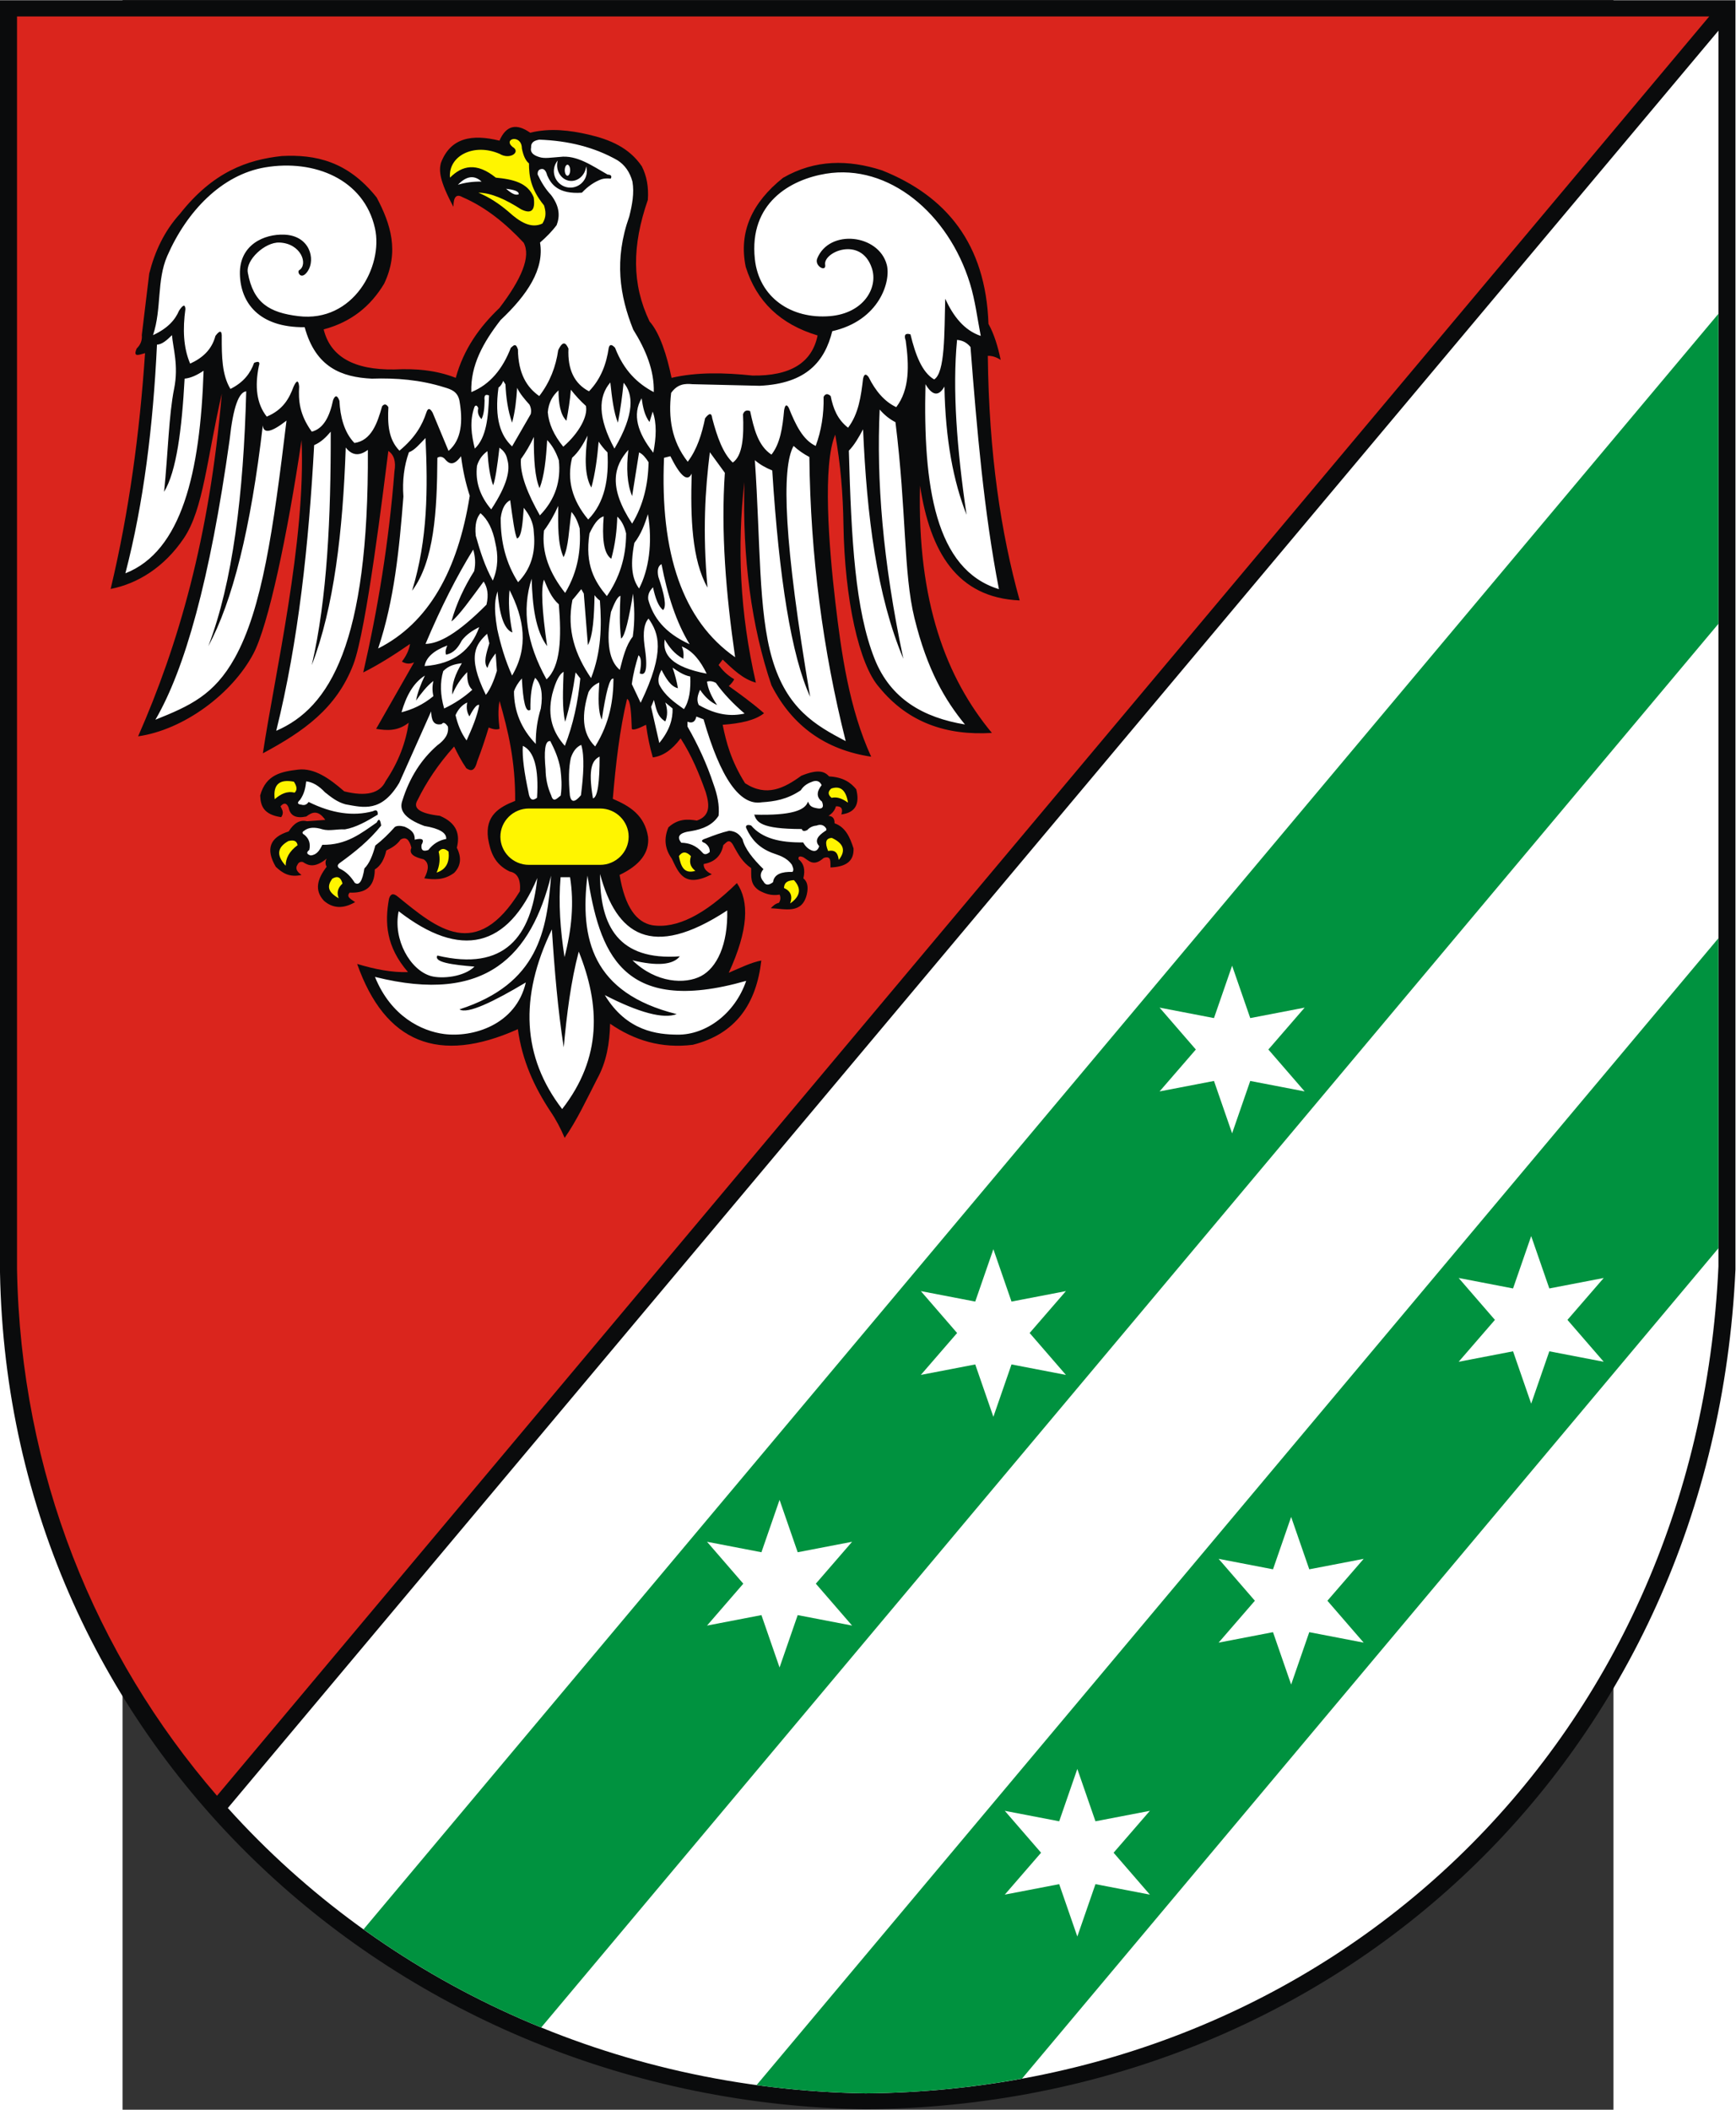
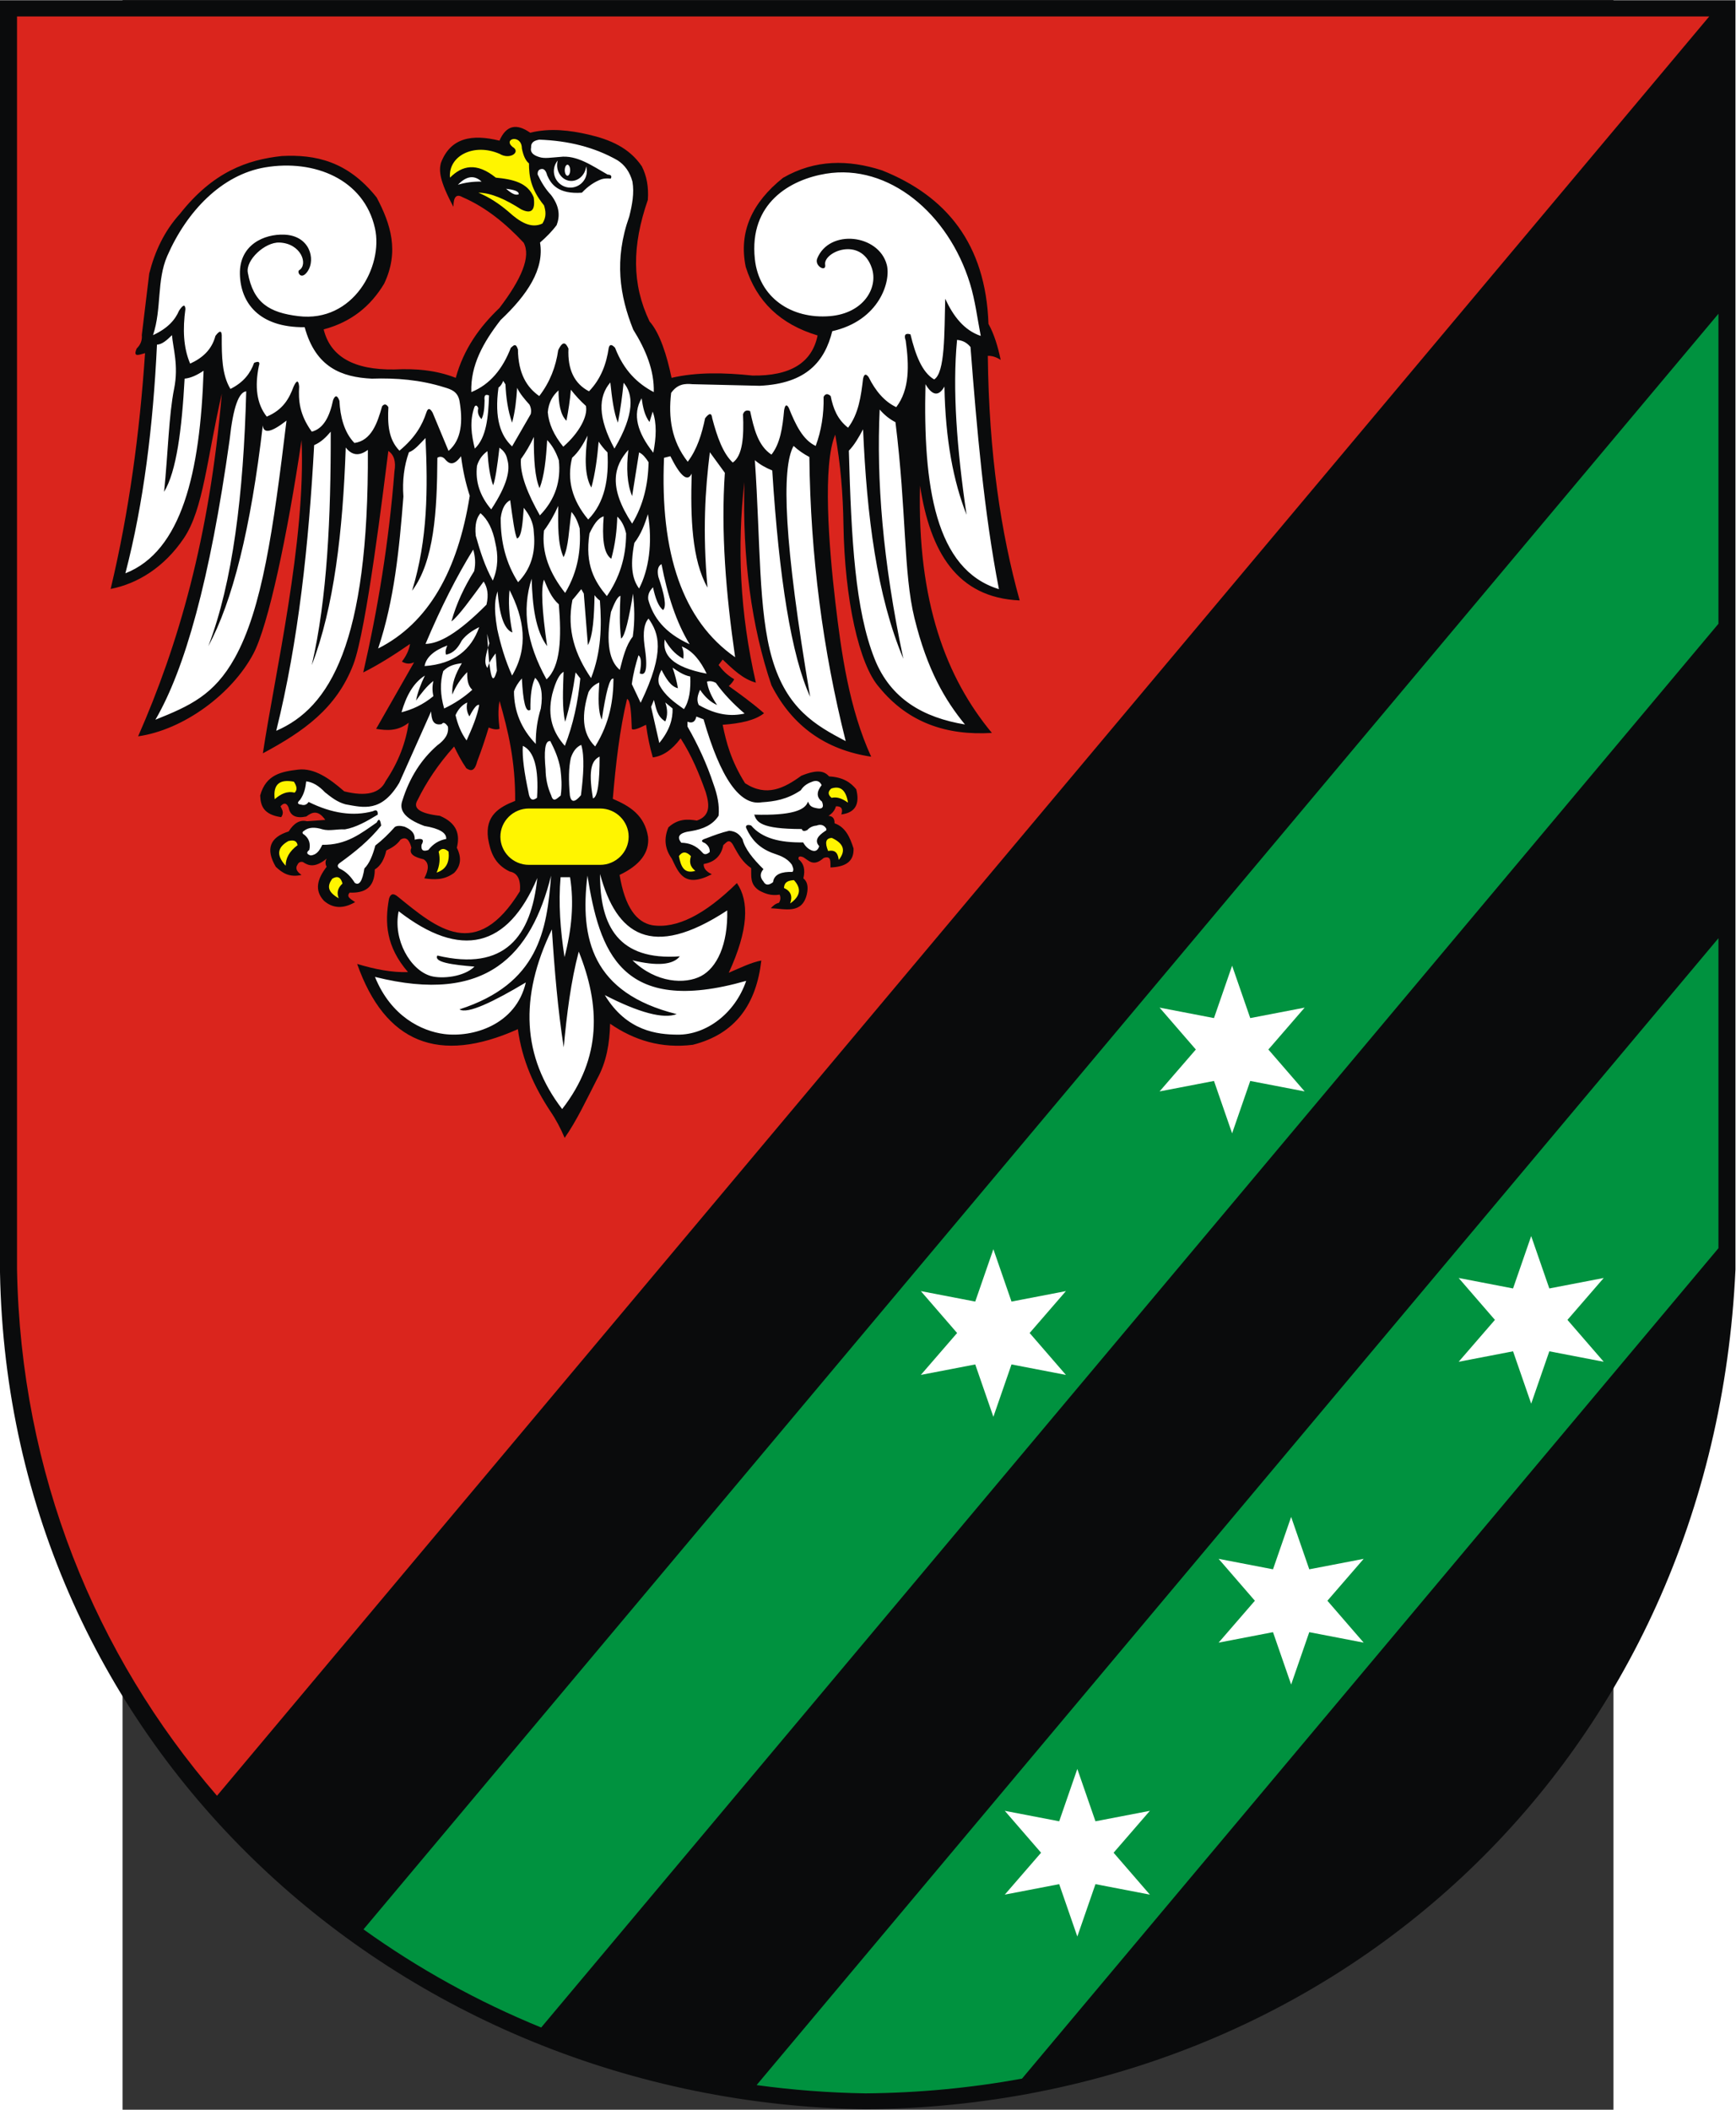
<svg xmlns="http://www.w3.org/2000/svg" xmlns:ns1="http://sodipodi.sourceforge.net/DTD/sodipodi-0.dtd" xmlns:ns2="http://www.inkscape.org/namespaces/inkscape" xml:space="preserve" width="744.094" height="903.809" style="shape-rendering:geometricPrecision; text-rendering:geometricPrecision; image-rendering:optimizeQuality; fill-rule:evenodd; clip-rule:evenodd" viewBox="0 0 210 297" id="svg2" ns1:version="0.32" ns2:version="0.45.1" ns1:docname="POL powiat międzyrzecki COA.svg" ns2:output_extension="org.inkscape.output.svg.inkscape" ns1:docbase="C:\Users\Mistrz\Desktop" version="1.0">
  <rect x="0" y="0" width="210" height="297" fill="#333333" stroke="none" />
  <ns1:namedview ns2:window-height="480" ns2:window-width="640" ns2:pageshadow="2" ns2:pageopacity="0.0" guidetolerance="10.0" gridtolerance="10.0" objecttolerance="10.0" borderopacity="1.0" bordercolor="#666666" pagecolor="#ffffff" id="base" />
  <defs id="defs4">
    <style type="text/css" id="style6">
   
    .fil2 {fill:#00923F}
    .fil0 {fill:#0A0B0C}
    .fil3 {fill:#DA251D}
    .fil4 {fill:#FFF500}
    .fil1 {fill:white}
   
  </style>
  </defs>
  <g id="Warstwa_x0020_1" transform="matrix(1.164,0,0,1.164,-17.258,-24.367)">
    <g id="_79580160">
      <path id="_79581120" class="fil0" d="M 0,20.963 L 210,20.963 L 210,174.473 C 207.305,233.217 161.908,275.567 104.73,276.038 C 48.121,275.144 1.027,232.266 0,174.814 L 0,20.963 L 0,20.963 z " style="fill:#0a0b0c" />
-       <path id="_79581048" class="fil1" d="M 207.941,24.641 L 207.941,174.092 C 205.299,231.942 160.792,273.647 104.735,274.11 C 74.198,273.626 46.489,260.621 27.57,239.6 L 207.941,24.642 L 207.941,24.641 z " style="fill:#ffffff" />
      <path id="_79580976" class="fil2" d="M 91.552,273.109 L 207.941,134.402 L 207.941,171.895 L 123.669,272.327 C 117.543,273.445 111.218,274.056 104.735,274.11 C 100.274,274.039 95.874,273.7 91.553,273.109 L 91.552,273.109 z " style="fill:#00923f" />
      <path id="_79580904" class="fil2" d="M 43.985,254.276 L 207.941,58.881 L 207.941,96.374 L 65.486,266.145 C 57.818,263.015 50.604,259.022 43.986,254.276 L 43.985,254.276 z " style="fill:#00923f" />
      <path id="_79580832" class="fil3" d="M 2.059,22.92 L 206.83,22.92 L 26.258,238.118 C 11.562,221.129 2.499,199.149 2.059,174.428 L 2.059,22.92 L 2.059,22.92 z " style="fill:#da251d" />
      <g id="g16">
        <path id="_79580760" class="fil0" d="M 81.263,66.632 C 80.713,63.98 79.858,61.216 78.598,59.808 C 76.445,55.306 76.466,50.67 78.393,45.103 C 78.504,43.573 78.26,42.22 77.662,41.045 C 76.124,38.783 73.792,37.8 71.18,37.202 C 68.991,36.701 66.569,36.385 64.154,36.987 C 62.472,35.797 61.234,36.116 60.439,37.945 C 57.144,37.137 54.514,37.55 53.348,40.65 C 53.12,41.547 53.137,42.734 54.867,45.948 C 54.869,44.755 55.226,44.36 55.937,44.765 C 58.812,46.006 61.2,47.98 63.366,50.288 C 64.275,51.974 63.078,54.716 60.439,58.178 C 58.055,60.452 56.114,63.115 55.149,66.632 C 52.772,65.695 50.274,65.49 47.72,65.618 C 42.828,65.69 39.977,64.074 39.165,60.771 C 42.546,59.874 44.874,57.921 46.481,55.248 C 48.348,51.338 47.27,48.018 45.581,44.821 C 42.07,40.404 38.143,39.599 34.1,39.805 C 29.919,40.256 25.777,41.719 21.774,46.794 C 19.857,48.907 18.735,51.361 18.059,54.008 C 17.759,56.488 17.459,58.968 17.159,61.447 C 17.219,62.081 17.012,62.626 16.54,63.082 C 16.026,64.264 16.931,63.789 17.553,63.645 C 16.901,73.233 15.637,82.753 13.388,92.164 C 16.656,91.524 19.873,89.544 22.245,86.028 C 24.618,82.513 25.017,76.462 26.839,68.549 C 25.36,85.959 21.563,98.972 16.713,109.987 C 22.258,109.192 28.089,104.836 30.652,100.011 C 32.458,96.611 34.776,85.707 36.489,74.16 C 37.039,86.28 33.213,102.673 31.811,112.041 C 36.682,109.423 40.714,106.641 42.76,101.283 C 44.342,97.138 46.404,80.05 46.992,75.474 C 47.681,75.941 47.928,76.763 47.73,77.94 C 47.046,86.622 45.705,94.646 43.956,102.262 C 45.843,101.312 47.73,100.117 49.618,98.811 C 49.489,99.623 49.117,100.313 48.633,100.948 C 49.125,101.241 49.618,101.269 50.11,101.03 C 48.578,103.714 47.047,106.398 45.515,109.083 C 46.828,109.304 48.141,109.37 49.453,108.343 C 49.106,110.699 48.253,113.054 46.664,115.41 C 45.971,116.887 44.302,117.297 41.658,116.643 C 39.866,115.084 38.048,113.79 36.078,114.013 C 34.116,114.252 32.192,114.565 31.483,117.136 C 31.53,118.346 31.844,119.446 34.027,119.765 C 34.425,119.184 34.114,118.841 33.945,118.45 C 34.362,117.972 34.69,118.027 34.929,118.615 C 35.109,119.592 35.82,119.948 37.063,119.683 C 37.762,119.151 38.484,118.842 39.361,120.094 C 38.622,120.148 37.883,120.203 37.145,120.258 C 36.318,120.047 35.579,120.458 34.929,121.491 C 32.636,122.204 32.117,123.629 33.37,125.764 C 34.143,126.494 35.004,127.09 36.489,126.75 C 35.881,126.339 35.717,125.928 35.996,125.517 C 36.126,125.23 36.345,125.12 36.653,125.189 C 37.343,125.653 38.122,125.917 39.525,124.778 C 39.347,125.106 39.347,125.435 39.525,125.764 C 38.406,127.211 38.009,128.602 39.196,129.872 C 40.277,130.815 41.536,130.87 42.971,130.037 C 42.516,129.701 41.824,129.412 42.315,128.886 C 44.103,128.965 45.337,128.323 45.351,126.092 C 46.115,125.625 46.514,124.791 46.746,123.792 C 47.387,123.487 48.006,123.138 48.469,122.477 C 49.084,122.095 49.522,122.424 49.782,123.463 C 49.431,124.245 50.189,124.611 51.259,124.86 C 51.907,125.271 51.934,126.038 51.341,127.161 C 52.544,127.343 53.748,127.391 54.951,126.503 C 55.77,125.667 55.88,124.654 55.28,123.463 C 55.683,121.865 55.309,120.488 53.228,119.601 C 50.818,119.326 49.915,118.696 50.52,117.711 C 51.582,115.547 53.003,113.383 54.951,111.219 C 55.377,112.096 55.825,112.972 56.428,113.849 C 56.933,114.177 57.415,114.304 57.741,113.027 C 58.306,111.557 58.749,110.21 59.136,108.918 C 59.663,109.151 60.1,109.205 60.449,109.083 C 60.316,107.96 60.227,106.837 60.449,105.714 C 61.479,109.272 62.375,112.986 62.337,117.793 C 60.374,118.564 58.701,119.58 59.054,122.312 C 59.328,123.922 59.803,125.442 61.68,126.339 C 62.623,126.511 63.033,127.306 62.911,128.722 C 57.625,137.292 52.887,133.238 48.141,129.379 C 47.608,128.929 47.252,129.011 47.074,129.626 C 46.541,132.512 46.708,135.436 49.371,138.5 C 47.42,138.571 45.346,138.154 43.217,137.514 C 46.596,147.071 53.078,149.701 62.665,145.403 C 63.179,149.217 64.67,152.42 66.603,155.346 C 67.272,156.32 67.835,157.399 68.327,158.55 C 69.79,156.469 70.996,153.873 72.265,151.401 C 73.384,149.383 73.77,147.119 73.825,144.745 C 76.746,146.76 80.027,147.765 83.835,147.293 C 89.048,145.972 91.522,142.332 92.123,137.103 C 90.952,137.312 89.545,137.995 88.184,138.583 C 90.586,133.363 90.67,129.936 89.169,127.736 C 85.313,131.532 81.881,133.297 78.912,132.831 C 77.017,132.469 75.627,130.664 74.973,126.75 C 77.452,125.571 78.601,124.037 78.42,122.148 C 77.999,119.499 76.176,118.412 74.153,117.546 C 74.511,113.303 74.985,109.177 75.876,105.467 C 76.29,105.558 76.392,107.209 76.45,109.083 C 76.581,109.274 77.156,109.109 78.174,108.59 C 78.358,109.993 78.632,111.308 78.994,112.534 C 80.204,112.389 81.326,111.622 82.359,110.233 C 83.687,112.291 84.599,114.489 85.394,116.725 C 85.84,118.21 86.019,119.583 84.328,120.176 C 83.179,119.982 82.03,119.944 80.881,120.998 C 80.309,122.346 80.445,123.606 81.292,124.778 C 82.114,126.484 82.777,128.404 86.133,126.668 C 85.45,126.346 85.122,125.935 85.148,125.435 C 86.33,125.212 87.234,124.601 87.528,123.134 C 87.918,122.837 88.261,122.162 88.841,123.381 C 89.355,124.286 89.835,125.203 90.892,125.928 C 90.937,126.879 90.697,127.878 91.877,128.64 C 92.564,129.005 93.295,129.303 94.339,129.133 C 94.489,129.462 94.461,129.79 94.257,130.119 C 93.817,130.226 93.533,130.49 93.272,130.776 C 95.005,130.844 97.023,131.528 97.621,129.133 C 97.839,128.209 97.702,127.552 97.211,127.161 C 97.463,126.127 97.271,125.36 96.636,124.86 C 96.562,124.511 96.753,124.429 97.211,124.613 C 97.889,125.02 98.426,125.805 99.672,124.695 C 100.655,124.368 100.456,125.225 100.493,125.846 C 102.199,125.778 103.351,125.211 103.283,123.545 C 102.851,122.197 102.308,120.961 100.985,120.505 C 101.005,119.937 100.759,119.635 100.247,119.601 C 100.725,119.306 101.026,118.922 101.15,118.45 C 101.812,118.424 102.03,118.752 101.806,119.436 C 103.472,119.222 104.073,118.209 103.611,116.396 C 102.95,115.587 102.056,114.933 100.329,114.835 C 99.808,114.272 99.087,113.888 96.965,114.753 C 94.894,116.257 92.758,117.361 90.154,115.656 C 88.472,112.966 87.881,110.745 87.446,108.59 C 89.58,108.435 91.382,108.058 92.451,107.193 C 90.905,105.848 89.55,104.888 88.184,103.906 C 88.492,103.632 88.711,103.358 88.841,103.084 C 87.878,102.509 87.382,101.934 86.954,101.359 C 87.118,101.139 87.282,100.92 87.446,100.701 C 88.673,101.859 89.877,103.062 91.467,103.495 C 89.516,95.043 89.184,86.996 90.072,79.254 C 89.835,88.51 90.93,96.7 93.354,103.824 C 95.867,108.742 99.888,111.618 105.416,112.452 C 102.756,106.642 101.807,99.946 101.082,93.756 C 100.286,86.959 99.524,77.145 101.067,73.502 C 101.707,77.013 102.005,80.637 102.063,84.373 C 102.204,93.432 103.954,101.344 106.401,104.07 C 109.905,108.359 114.567,109.905 120.023,109.576 C 114.516,102.928 110.977,93.774 111.325,79.665 C 112.551,87.636 115.773,93.22 123.387,93.552 C 121.12,85.411 119.668,75.842 119.53,63.97 C 120.05,63.957 120.57,64.121 121.089,64.463 C 120.752,62.856 120.304,61.36 119.612,60.108 C 119.276,50.426 114.516,44.647 106.729,41.537 C 102.656,40.229 98.645,40.197 94.749,42.441 C 91.011,45.427 89.362,48.976 90.236,53.206 C 91.539,57.393 94.438,60.159 98.934,61.505 C 98.259,64.808 95.633,66.424 91.056,66.353 C 87.642,65.996 84.323,65.923 81.263,66.632 L 81.263,66.632 z " style="fill:#0a0b0c" />
-         <path id="_79580688" class="fil1" d="M 65.252,37.825 C 68.758,37.948 71.936,38.733 74.714,40.315 C 75.61,40.884 76.216,41.745 76.529,42.898 C 76.768,44.303 76.494,45.706 76.147,47.109 C 74.284,52.346 74.99,56.727 76.624,60.796 C 78.155,63.252 79.183,65.754 79.11,68.356 C 77.166,67.336 75.496,65.768 74.427,62.997 C 74.026,62.56 73.771,62.56 73.662,62.997 C 73.376,64.943 72.725,66.752 71.272,68.26 C 69.498,67.34 68.669,65.618 68.787,63.092 C 68.484,62.442 68.142,62.03 67.546,63.284 C 67.26,65.27 66.558,67.139 65.252,68.835 C 63.754,67.782 62.712,66.138 62.672,63.188 C 62.385,62.307 62.098,62.788 61.812,62.997 C 60.834,65.535 59.322,67.422 57.033,68.356 C 56.913,65.106 58.502,62.313 60.569,59.647 C 63.819,56.585 65.887,53.476 65.347,50.268 C 66.08,49.63 66.767,48.947 67.355,48.163 C 67.769,47.078 67.728,45.902 66.686,44.525 C 65.98,43.778 65.475,42.93 65.061,42.038 C 65.034,41.595 65.225,41.372 65.635,41.367 C 65.898,41.404 66.089,41.658 66.208,42.132 C 66.668,43.193 67.523,44.442 70.413,44.238 C 71.122,43.479 71.905,42.939 72.761,42.617 C 73.069,42.518 73.451,42.491 73.907,42.536 C 74.067,42.225 73.938,42.062 73.517,42.044 C 71.639,40.971 69.772,39.647 67.745,39.913 C 66.699,39.986 65.853,40.15 65.208,39.913 C 64.457,39.683 64.143,39.307 64.266,38.785 C 64.229,38.1 64.704,37.926 65.252,37.825 L 65.252,37.825 z M 55.408,43.281 C 56.437,42.205 57.392,42.078 58.275,42.898 C 57.246,42.88 56.291,43.008 55.408,43.281 z M 61.238,43.76 C 62.113,44.532 62.477,44.536 62.767,44.43 C 62.806,44.023 62.077,43.873 61.238,43.76 z M 52.168,106.974 C 50.884,109.849 49.6,112.725 48.316,115.6 C 46.149,119.234 43.982,118.598 41.815,118.213 C 40.782,117.934 40.065,117.338 39.33,116.761 C 38.57,115.954 37.811,115.512 37.052,115.434 C 36.968,116.181 36.829,116.927 36.306,117.674 C 35.924,118.013 35.98,118.207 36.472,118.254 C 36.835,118.363 37.125,118.252 37.342,117.923 C 40.156,119.317 42.751,119.69 45.127,119.042 C 45.539,118.816 45.733,118.954 45.707,119.457 C 44.382,120.271 43.057,121.012 41.732,121.24 C 40.752,121.193 39.873,121.463 39.04,121.24 C 38.075,120.931 37.33,120.986 36.803,121.406 C 36.526,121.572 36.54,121.738 36.845,121.904 C 37.402,122.366 37.596,122.975 37.424,123.729 C 37.042,124.023 37.098,124.244 37.59,124.392 C 38.334,124.33 38.693,123.755 38.998,123.107 C 41.931,123.157 43.7,121.71 45.583,120.411 C 45.836,119.879 46.015,120.003 46.122,120.784 C 44.711,122.551 42.959,123.976 41.11,125.305 C 40.805,125.526 40.791,125.747 41.069,125.968 C 41.95,126.375 42.489,127.011 42.933,127.71 C 43.465,128.078 43.852,127.497 44.092,125.968 C 44.698,125.371 45.103,124.371 45.417,123.19 C 46.286,122.525 47.055,121.76 47.778,120.95 C 48.019,120.79 48.406,120.776 48.938,120.909 C 49.626,121.214 50.223,121.593 50.18,122.485 C 51.112,122.254 51.388,122.462 51.008,123.107 C 50.92,123.752 51.197,123.959 51.837,123.729 C 52.409,122.995 53.127,122.552 53.99,122.402 C 54.054,121.657 53.17,121.132 51.34,120.826 C 48.817,119.885 48.297,118.844 48.689,117.757 C 49.572,114.929 51.011,112.74 52.913,111.08 C 53.788,110.447 54.343,109.723 54.197,108.799 C 53.876,108.337 53.628,108.24 53.452,108.508 C 52.384,108.729 52.212,107.925 52.168,106.974 L 52.168,106.974 z M 83.188,108.218 C 83.765,108.448 84.124,108.241 84.264,107.596 C 84.554,107.707 84.844,107.817 85.134,107.928 C 87.19,115.067 89.537,118.412 92.175,117.964 C 93.694,117.865 95.231,117.637 96.896,116.513 C 97.301,115.878 97.835,115.629 98.387,115.434 C 98.878,115.294 99.223,115.446 99.422,115.891 C 98.78,116.7 98.794,117.364 99.464,117.881 C 99.739,118.582 99.504,118.844 98.76,118.669 C 97.962,118.523 97.942,118.183 97.766,117.881 C 97.447,118.917 95.808,119.588 91.263,119.457 C 91.564,120.341 92.012,121.198 97.02,121.199 C 97.095,121.459 97.316,121.501 97.683,121.323 C 97.983,120.998 98.355,120.818 98.801,120.784 C 99.219,120.621 99.564,120.676 99.837,120.95 C 100.055,121.189 100.055,121.355 99.837,121.448 C 99.009,121.997 98.501,122.577 99.132,123.273 C 98.96,123.803 98.643,123.969 98.18,123.77 C 97.776,123.598 97.444,123.28 97.186,122.817 C 94.395,122.855 92.223,122.338 90.889,120.771 C 90.4,120.604 90.112,120.783 90.353,121.199 C 90.914,122.408 91.794,123.435 93.376,124.061 C 94.229,124.389 95.121,124.561 95.819,125.512 C 95.925,125.802 96.107,126.093 95.902,126.383 C 94.605,126.351 93.672,126.638 93.541,127.627 C 93.009,128.037 92.622,128.01 92.382,127.544 C 91.945,127.047 91.945,126.549 92.382,126.051 C 91.093,124.785 90.124,123.564 89.855,122.443 C 89.537,121.933 89.144,121.477 88.24,121.406 C 87.315,121.619 86.39,121.96 85.466,122.319 C 84.828,122.512 84.772,122.706 85.3,122.899 C 85.712,123.186 85.905,123.545 85.88,123.978 C 85.517,124.297 85.227,124.325 85.01,124.061 C 84.236,123.167 83.362,122.876 82.442,122.858 C 81.823,122.096 82.223,121.626 83.643,121.448 C 85.066,121.209 86.262,120.696 86.956,119.582 C 87.077,118.31 86.797,117.038 86.335,115.766 C 85.518,113.288 84.442,110.984 83.188,108.799 C 83.188,108.605 83.188,108.411 83.188,108.218 L 83.188,108.218 z M 70.928,41.056 C 71.003,41.309 71.03,41.582 70.998,41.861 C 70.869,42.954 69.874,43.74 68.782,43.611 C 67.691,43.482 66.906,42.486 67.035,41.392 C 67.082,40.988 67.248,40.626 67.494,40.337 C 67.465,40.442 67.442,40.553 67.429,40.666 C 67.303,41.731 67.986,42.693 68.949,42.806 C 69.912,42.919 70.8,42.144 70.924,41.078 C 70.925,41.071 70.926,41.063 70.928,41.056 L 70.928,41.056 z M 68.667,40.855 C 68.847,40.855 68.994,41.155 68.994,41.521 C 68.994,41.888 68.847,42.187 68.667,42.187 C 68.487,42.187 68.339,41.888 68.339,41.521 C 68.339,41.155 68.487,40.855 68.667,40.855 z M 100.709,60.987 C 106.431,59.695 107.832,54.938 107.304,52.947 C 106.325,49.255 100.365,48.594 98.893,52.182 C 98.508,53.123 100.009,53.89 99.849,52.947 C 99.59,51.416 104.162,49.455 105.488,53.33 C 106.316,55.752 104.479,58.834 100.422,59.168 C 95.772,59.55 91.842,56.927 91.343,52.278 C 90.615,45.49 95.633,42.646 99.945,41.941 C 107.504,40.706 114.763,46.713 117.38,55.245 C 118.009,57.296 118.263,59.456 118.676,61.561 C 116.67,60.883 115.364,59.2 114.376,57.063 C 114.263,61.233 114.368,66.005 113.038,66.825 C 111.563,65.961 110.771,63.841 110.171,61.37 C 109.543,61.187 109.352,61.442 109.597,62.136 C 110.014,65.157 110.079,68.029 108.451,70.175 C 107.026,69.504 105.947,68.229 105.106,66.538 C 104.819,66.155 104.577,66.091 104.437,66.729 C 104.185,68.859 103.901,70.975 102.62,72.663 C 101.313,71.648 100.804,70.289 100.518,68.835 C 100.158,68.502 99.871,68.533 99.659,68.931 C 99.704,71.054 99.385,73.032 98.703,74.864 C 97.162,74.157 96.262,72.297 95.453,70.27 C 95.188,69.782 94.998,69.878 94.879,70.557 C 94.699,72.619 94.409,74.588 93.35,75.917 C 91.717,74.84 91.225,72.762 90.77,70.654 C 90.337,70.489 90.051,70.616 89.909,71.036 C 90.029,73.753 89.861,76.056 88.667,76.875 C 87.493,75.781 86.774,73.776 86.182,71.515 C 86.114,70.858 85.828,70.858 85.322,71.515 C 84.918,73.448 84.353,75.283 83.219,76.778 C 81.239,74.249 80.861,71.419 81.212,68.452 C 81.981,67.369 82.878,67.31 83.792,67.399 C 86.501,67.463 89.209,67.527 91.917,67.591 C 97.629,67.33 99.808,64.604 100.709,60.987 L 100.709,60.987 z M 117.435,62.901 C 118.212,72.927 119.071,82.895 120.875,92.187 C 113.148,89.823 111.69,79.698 111.987,67.399 C 112.824,68.808 113.589,68.903 114.281,67.686 C 114.399,74.173 115.381,79.185 116.957,83.191 C 115.782,75.214 115.236,67.972 115.81,62.04 C 116.351,62.107 116.893,62.248 117.435,62.901 L 117.435,62.901 z M 108.355,71.993 C 109.704,82.837 109.31,90.21 110.654,95.686 C 112.203,102.006 114.388,105.657 116.766,108.554 C 111.771,107.729 107.758,105.492 105.82,100.59 C 103.491,94.698 103.017,86.374 102.716,75.439 C 103.381,74.761 103.918,73.826 104.437,72.853 C 104.883,83.285 106.094,92.951 109.31,100.609 C 106.784,88.673 106.056,78.897 106.444,70.462 C 107.007,71.118 107.645,71.629 108.355,71.993 z M 97.937,76.204 C 98.071,88.176 99.578,99.612 102.334,110.563 C 98.668,108.66 95.211,106.644 93.44,100.62 C 91.749,94.862 92.027,86.524 91.343,76.588 C 91.898,77.075 92.599,77.489 93.446,77.831 C 94.269,90.842 95.752,100.217 98.033,105.203 C 94.873,86.591 94.523,77.572 96.026,74.864 C 96.591,75.384 97.228,75.83 97.937,76.204 z M 87.711,78.118 C 87.223,85.223 87.838,92.729 88.954,100.418 C 82.609,96.01 79.849,87.857 80.352,76.3 C 80.607,76.236 80.862,76.172 81.117,76.109 C 82.341,78.561 83.201,79.263 83.697,78.214 C 83.536,83.608 83.725,88.649 85.609,91.996 C 85.002,85.133 85.334,80.154 85.896,75.629 C 86.501,76.459 87.107,77.289 87.711,78.118 L 87.711,78.118 z M 55.79,76.109 C 55.995,77.777 56.345,79.372 56.842,80.894 C 55.404,89.95 51.855,96.292 45.755,99.364 C 47.714,93.522 48.321,87.274 48.814,80.99 C 48.672,79.057 48.895,77.27 49.482,75.629 C 50.152,75.406 50.82,74.599 51.49,73.908 C 51.771,80.009 51.778,86.13 49.864,92.379 C 52.529,88.85 52.891,82.759 52.923,76.3 C 53.21,76.113 53.497,76.145 53.783,76.395 C 54.287,77.014 54.847,77.395 55.79,76.109 L 55.79,76.109 z M 44.513,75.343 C 44.648,98.848 39.854,106.55 33.426,109.318 C 36.12,98.468 37.361,86.787 38.014,74.768 C 38.865,74.409 39.462,73.794 40.02,73.142 C 40.042,83.46 39.602,93.247 37.727,101.376 C 40.409,94.408 41.487,85.234 41.836,75.056 C 42.583,76.027 43.475,76.123 44.513,75.343 L 44.513,75.343 z M 34.669,71.802 C 33.065,85.06 31.72,94.567 28.404,100.515 C 25.904,104.996 22.968,106.308 18.804,107.979 C 22.355,101.901 25.403,91.12 27.788,74.098 C 28.224,70.059 28.921,68.36 29.794,68.26 C 29.475,80.753 28.15,91.401 25.207,99.078 C 28.123,93.696 30.344,84.907 31.801,72.376 C 31.883,73.425 32.838,73.233 34.669,71.802 L 34.669,71.802 z M 24.634,65.772 C 24.236,78.079 21.984,87.601 15.172,90.272 C 17.39,81.761 18.527,72.439 18.995,62.614 C 19.6,62.597 20.206,62.068 20.811,61.466 C 20.925,63.005 21.636,65.129 21.071,67.94 C 20.418,71.188 20.344,75.647 19.855,80.415 C 21.357,77.963 22.005,72.832 22.339,66.729 C 23.104,66.656 23.87,66.283 24.634,65.772 L 24.634,65.772 z M 36.867,60.508 C 31.304,60.559 29.107,57.52 29.03,54.096 C 28.95,50.51 31.992,49.222 34.382,49.311 C 37.517,49.428 38.187,52.3 37.248,53.714 C 36.442,54.929 35.898,53.802 36.198,53.618 C 37.331,52.922 36.439,50.369 33.809,50.268 C 32.053,50.201 29.714,52.389 29.986,53.904 C 30.645,57.581 32.601,58.743 36.102,59.168 C 42.76,59.978 46.396,53.135 45.373,48.546 C 44.051,42.613 38.036,40.179 32.088,41.175 C 26.838,42.056 22.599,46.482 20.237,51.895 C 18.942,54.865 19.582,58.275 18.517,61.466 C 20.306,60.641 21.194,59.615 21.671,58.498 C 22.144,57.778 22.399,57.714 22.435,58.307 C 22.107,60.704 22.172,62.952 23.009,64.911 C 24.474,64.242 25.621,63.252 26.067,61.561 C 26.613,60.823 26.869,60.887 26.832,61.753 C 26.828,64.03 26.857,66.286 27.883,67.973 C 29.495,67.167 30.305,66.06 30.75,64.815 C 31.306,64.578 31.497,64.706 31.323,65.198 C 30.822,67.65 31.032,69.747 32.279,71.323 C 34.277,70.477 34.995,69.118 35.529,67.686 C 35.897,66.884 36.121,66.884 36.198,67.686 C 36.105,69.34 36.212,71.048 37.727,73.142 C 39.161,72.77 39.894,71.292 40.307,69.314 C 40.562,68.688 40.817,68.72 41.073,69.409 C 41.167,71.291 41.627,73.21 42.888,74.508 C 44.928,74.225 45.659,72.125 46.233,70.079 C 46.488,69.747 46.743,69.778 46.997,70.175 C 46.895,72.149 46.976,74.05 48.336,75.439 C 50.285,73.821 51.094,72.316 51.586,70.844 C 51.767,70.261 52.022,70.261 52.35,70.844 C 52.955,72.312 53.669,73.999 54.275,75.466 C 55.9,74.094 56.014,71.802 55.599,69.409 C 55.38,68.286 54.591,68.021 53.783,67.782 C 50.853,66.857 47.921,66.633 44.99,66.729 C 41.334,66.555 38.189,65.358 36.867,60.508 L 36.867,60.508 z M 57.415,70.136 C 56.788,71.913 57.057,73.56 57.453,75.189 C 58.85,73.87 59.094,71.397 59.173,68.758 C 58.83,68.633 58.543,68.618 58.638,69.371 C 58.62,70.234 58.567,71.06 58.256,71.629 C 57.964,71.293 57.727,70.919 57.874,70.29 C 57.721,69.946 57.568,69.896 57.415,70.136 L 57.415,70.136 z M 60.32,67.801 C 59.802,71.57 60.587,73.633 61.965,74.922 C 62.716,73.621 63.468,72.318 64.22,71.017 C 64.314,70.634 64.264,70.251 64.067,69.868 C 63.459,69.192 62.891,68.516 62.576,67.84 C 62.482,69.243 62.351,70.647 61.965,72.051 C 61.451,70.589 61.238,69.027 61.161,67.419 C 61.072,67.278 60.984,67.137 60.894,66.997 C 60.758,67.32 60.602,67.625 60.32,67.801 L 60.32,67.801 z M 67.583,68.146 C 66.895,68.771 66.389,69.578 66.284,70.787 C 66.399,72.178 67.023,73.57 68.158,74.96 C 70.082,73.288 71.16,71.261 70.899,70.027 C 70.182,69.374 69.737,68.886 69.075,68.069 C 68.978,69.32 68.782,70.57 68.54,71.821 C 67.811,71.088 67.583,69.754 67.583,68.146 L 67.583,68.146 z M 73.853,67.189 C 72.38,68.899 72.327,71.438 74.351,75.189 C 76.853,70.96 76.621,68.535 75.459,67.227 C 75.298,68.835 75.078,70.443 74.771,72.051 C 74.282,70.888 74.049,69.084 73.853,67.189 z M 77.638,69.103 C 76.484,71.065 77.147,73.287 79.053,75.688 C 79.41,73.837 79.493,72.123 78.977,70.711 C 78.849,71.132 78.721,71.553 78.594,71.974 C 78.001,71.201 77.792,70.17 77.638,69.103 z M 76.033,75.343 C 74.289,77.307 73.566,79.815 76.491,84.262 C 77.85,82.02 78.431,79.516 78.479,76.836 C 78.151,76.331 77.806,75.862 77.332,75.649 C 77.052,77.411 76.771,79.171 76.491,80.932 C 75.874,79.457 75.776,77.548 76.033,75.343 L 76.033,75.343 z M 73.509,75.649 C 73.688,78.865 73.185,81.716 71.177,83.765 C 69.216,81.423 68.566,78.935 69.228,76.3 C 70.035,75.59 70.586,74.624 71.101,73.621 C 70.744,76.288 70.75,78.544 71.559,79.898 C 72.017,78.213 72.274,76.326 72.439,74.347 C 72.741,74.781 73.061,75.215 73.509,75.649 z M 66.208,74.157 C 66.079,76.452 65.856,78.556 65.29,79.975 C 64.733,78.728 64.576,76.479 64.602,73.774 C 64.152,74.739 63.629,75.633 63.035,76.453 C 62.897,78.315 63.862,80.676 65.329,83.267 C 67.253,81.28 67.882,79.032 67.623,76.606 C 67.233,75.46 66.743,74.717 66.208,74.157 L 66.208,74.157 z M 60.435,75.075 C 60.864,75.395 61.255,75.77 61.392,76.529 C 61.762,77.767 61.403,79.552 59.441,82.54 C 58.067,80.925 57.493,79.165 57.721,77.257 C 57.977,76.424 58.434,75.891 58.983,75.496 C 59.084,77.13 59.278,78.58 59.671,79.63 C 59.926,79.015 60.18,77.296 60.435,75.075 L 60.435,75.075 z M 58.142,82.999 C 59.032,83.76 59.631,84.961 59.939,86.597 C 60.282,88.053 60.309,89.553 59.633,91.153 C 58.67,89.433 58.092,87.585 57.568,85.718 C 57.431,84.319 57.695,83.522 58.142,82.999 L 58.142,82.999 z M 61.735,81.43 C 61.148,81.734 60.739,82.394 60.588,83.574 C 60.561,86.528 61.261,89.119 62.691,91.346 C 64.202,89.805 64.839,87.826 64.602,85.411 C 64.56,84.024 64.006,83.15 63.379,82.349 C 63.25,84.052 63.15,85.847 62.576,86.062 C 62.296,85.643 62.015,83.486 61.735,81.43 L 61.735,81.43 z M 67.546,82.119 C 67.099,83.114 66.563,84.109 65.825,85.105 C 65.518,87.774 66.508,90.27 68.386,92.646 C 69.984,89.959 70.297,87.379 70.145,84.837 C 69.814,83.716 69.483,83.235 69.151,82.847 C 68.83,84.975 68.808,87.076 68.196,88.32 C 67.468,86.765 67.53,84.419 67.546,82.119 L 67.546,82.119 z M 73.05,83.382 C 72.294,83.614 71.794,84.486 71.331,85.449 C 70.752,89.257 71.964,91.271 73.433,93.029 C 74.893,90.913 75.761,88.441 75.764,85.449 C 75.554,84.554 75.198,83.878 74.695,83.421 C 74.644,85.054 74.456,86.732 73.968,88.512 C 73.006,87.869 72.846,85.922 73.05,83.382 z M 78.403,83.114 C 78.019,84.331 77.582,85.529 76.759,86.597 C 76.17,89.65 76.607,91.105 77.332,92.11 C 78.484,89.907 79,86.638 78.403,83.114 L 78.403,83.114 z M 76.606,92.723 C 76.757,94.294 76.854,95.92 76.568,97.93 C 75.739,98.963 75.383,100.47 75,101.949 C 73.755,100.913 73.28,98.751 73.93,94.944 C 74.311,93.963 74.695,93.092 75.077,92.991 C 74.993,94.768 74.945,96.528 75.153,98.159 C 75.638,97.909 76.122,95.603 76.606,92.723 L 76.606,92.723 z M 72.592,93.566 C 72.828,96.692 72.745,99.818 71.522,102.945 C 69.622,100.176 68.542,97.133 69.266,93.489 C 69.715,92.982 70.034,92.548 70.336,92.187 C 70.438,92.366 70.54,92.545 70.643,92.723 C 70.808,94.803 70.973,96.883 71.139,98.964 C 71.773,97.771 71.894,95.425 71.942,92.915 C 72.159,93.204 72.375,93.421 72.592,93.566 z M 65.825,91.039 C 66.285,92.127 66.717,93.233 67.623,94.024 C 67.955,98.058 67.841,101.548 66.131,103.098 C 63.711,98.748 63.112,94.69 64.334,90.924 C 64.425,94.235 64.804,97.227 66.208,99.078 C 65.57,94.72 65.443,92.041 65.825,91.039 L 65.825,91.039 z M 57.263,87.401 C 55.265,90.621 53.341,94.423 51.49,98.811 C 53.11,98.779 55.353,97.597 58.868,94.062 C 59.163,92.803 58.957,91.945 58.524,91.268 C 57.053,93.259 55.489,95.464 54.624,96.092 C 55.232,93.908 56.187,91.897 57.377,90.005 C 57.585,89.055 57.492,88.206 57.263,87.401 L 57.263,87.401 z M 60.206,92.456 C 59.94,93.315 59.698,94.235 60.167,97.01 C 60.575,98.886 61.119,100.762 61.965,102.638 C 63.994,99.192 63.418,95.747 61.658,92.302 C 61.518,93.629 61.56,95.229 62.002,97.432 C 60.911,97.004 60.422,95.072 60.206,92.456 L 60.206,92.456 z M 58.944,97.585 C 57.629,98.832 56.429,100.19 58.791,104.973 C 59.315,104.314 59.752,103.307 60.129,102.064 C 60.078,101.362 60.027,100.661 59.977,99.959 C 59.59,100.435 59.223,100.95 58.983,101.719 C 58.473,101.08 58.842,99.957 59.212,98.734 C 59.123,98.35 59.033,97.968 58.944,97.585 L 58.944,97.585 z M 57.988,96.781 C 57.014,99.514 54.973,101.239 51.375,101.49 C 51.563,100.441 52.481,99.612 54.128,99.001 C 53.966,99.371 53.842,99.742 53.974,100.111 C 54.978,99.904 55.468,99.183 55.886,98.388 C 56.422,97.689 57.161,97.189 57.988,96.781 z M 80.047,89.163 C 80.771,92.939 81.85,96.24 83.449,98.848 C 80.386,97.46 79.027,95.569 78.441,93.451 C 78.358,92.77 78.658,92.345 79.015,91.957 C 79.294,93.259 79.666,94.287 80.238,94.714 C 80.702,94.277 80.365,92.736 79.665,90.694 C 79.5,89.892 79.627,89.381 80.047,89.163 L 80.047,89.163 z M 78.479,95.747 C 79.689,97.506 80.566,99.62 77.523,105.93 C 77.166,105.177 76.81,104.425 76.453,103.672 C 76.63,102.327 76.933,101.24 77.256,100.188 C 77.598,100.405 77.649,101.133 77.408,102.37 C 78.11,102.704 78.447,101.987 77.983,98.964 C 77.783,97.38 77.949,96.308 78.479,95.747 L 78.479,95.747 z M 80.429,98.274 C 80.147,100.1 81.277,101.605 85.513,102.409 C 84.762,100.865 83.828,99.639 82.493,99.116 C 82.721,99.614 82.748,100.111 82.685,100.609 C 81.567,100.014 80.961,99.162 80.429,98.274 L 80.429,98.274 z M 81.384,101.681 C 82.052,102.132 82.71,102.6 83.525,102.753 C 83.589,104.322 83.426,105.711 82.76,106.697 C 81.615,105.874 80.441,105.089 79.74,103.672 C 79.568,103.007 79.779,102.468 80.047,101.949 C 80.6,103.019 81.189,103.978 82.034,104.17 C 81.891,103.341 81.674,102.51 81.384,101.681 L 81.384,101.681 z M 84.711,104.361 C 84.44,104.973 84.243,105.586 84.557,106.199 C 86.733,107.445 88.508,107.59 90.1,107.232 C 88.736,106.063 87.549,104.834 86.621,103.518 C 86.265,103.322 85.908,103.27 85.551,103.366 C 85.668,104.238 86.075,105.181 86.775,106.199 C 86.014,105.877 85.326,105.266 84.711,104.361 L 84.711,104.361 z M 81.384,106.619 C 81.423,107.883 81.051,109.237 79.779,110.793 C 79.447,109.338 79.116,107.883 78.786,106.428 C 78.899,106.148 79.015,105.867 79.129,105.586 C 79.393,106.532 79.463,107.555 80.506,108.188 C 80.797,107.497 80.797,106.731 80.506,105.893 C 80.798,106.135 81.092,106.377 81.384,106.619 L 81.384,106.619 z M 55.886,101.145 C 55.079,101.244 54.291,101.417 53.631,102.102 C 53.232,103.462 53.269,104.968 53.745,106.619 C 55.024,106.012 56.159,105.26 57.148,104.361 C 56.578,103.829 56.521,103.041 56.536,102.218 C 55.718,103.051 55.12,103.956 54.739,104.935 C 54.63,103.672 55.121,102.409 55.886,101.145 L 55.886,101.145 z M 51.413,102.638 C 49.978,103.544 49.144,105.151 48.584,107.079 C 49.871,106.747 51.158,106.188 52.446,105.126 C 52.299,104.514 52.299,103.902 52.446,103.289 C 51.654,103.898 50.989,104.761 50.342,105.662 C 50.535,104.654 50.929,103.646 51.413,102.638 z M 56.536,105.893 C 55.919,106.184 55.447,106.695 55.121,107.424 C 55.376,108.508 55.768,109.547 56.459,110.486 C 57.133,109.003 57.753,107.536 57.988,106.199 C 57.739,106.074 57.344,106.534 56.804,107.577 C 56.495,107.088 56.407,106.527 56.536,105.893 L 56.536,105.893 z M 63.15,102.983 C 62.685,103.506 62.366,104.028 62.194,104.552 C 62.199,106.963 63.077,109.081 64.832,110.907 C 64.817,109.405 65.021,107.976 65.444,106.619 C 65.724,104.872 65.494,103.633 64.755,102.907 C 64.345,103.757 64.154,105.046 64.182,106.772 C 63.605,107.215 63.288,105.751 63.15,102.983 L 63.15,102.983 z M 68.196,102.179 C 67.736,102.447 67.278,103.171 66.82,104.897 C 66.181,107.633 66.947,109.568 68.349,111.138 C 69.36,108.575 69.938,105.837 70.221,102.983 C 70.031,102.74 69.84,102.498 69.648,102.255 C 69.355,104.31 68.971,106.319 68.386,108.227 C 67.996,106.538 68.131,104.322 68.196,102.179 L 68.196,102.179 z M 72.516,103.48 C 71.937,103.718 71.503,104.101 71.216,104.629 C 70.4,107.272 70.357,109.594 72.018,111.213 C 73.839,108.288 74.213,105.496 74.236,103.021 C 73.764,102.779 73.293,104.845 72.821,107.96 C 72.353,107.015 72.398,105.303 72.516,103.48 z M 72.554,112.439 C 71.738,112.86 71.104,113.701 71.751,117.492 C 72.329,117.358 72.559,115.491 72.554,112.439 z M 70.336,111.022 C 69.77,111.254 69.35,111.777 69.075,112.592 C 68.818,113.746 68.78,115.264 68.959,117.147 C 69.115,118.01 69.561,117.998 70.299,117.108 C 70.608,114.665 70.756,112.444 70.336,111.022 L 70.336,111.022 z M 67.851,117.147 C 68.021,115.983 67.936,114.948 67.813,113.932 C 67.588,112.626 67.108,111.576 66.59,110.563 C 65.907,110.467 65.825,111.877 66.017,113.969 C 66.027,115.102 66.257,116.161 66.704,117.147 C 66.97,118.082 67.43,117.459 67.851,117.147 L 67.851,117.147 z M 64.984,117.415 C 65.213,113.863 64.639,111.771 63.264,111.138 C 63.166,112.52 63.467,114.505 63.952,116.764 C 64.077,117.639 64.421,117.855 64.984,117.415 L 64.984,117.415 z M 48.24,131.14 C 55.74,136.951 61.43,135.611 65.016,127.121 C 64.288,134.19 61.088,138.443 52.923,136.499 C 52.457,137.315 54.739,137.614 57.415,137.839 C 56.114,139.107 53.452,139.34 52.153,138.98 C 49.674,138.291 47.514,134.58 48.24,131.14 z M 66.686,126.833 C 64.289,136.375 58.928,142.48 45.373,139.083 C 47.321,143.889 51.05,145.638 53.726,145.989 C 57.167,146.438 62.426,144.924 63.627,139.753 C 59.734,142.076 56.556,143.625 55.599,143.008 C 65.176,139.92 66.179,133.474 66.686,126.833 L 66.686,126.833 z M 66.781,133.34 C 62.793,141.562 63.207,148.803 68.024,155.066 C 72.876,148.828 72.615,142.455 70.031,136.021 C 69.076,139.647 68.582,143.582 68.214,147.601 C 67.504,143.081 67.099,138.254 66.781,133.34 z M 67.833,127.024 C 67.563,130.139 67.796,133.38 68.311,136.69 C 69.175,133.377 69.484,130.143 68.979,127.024 C 68.597,127.024 68.214,127.024 67.833,127.024 L 67.833,127.024 z M 71.082,126.833 C 72.532,135.894 75.06,143.908 90.292,139.561 C 88.926,143.553 85.416,146.093 82.015,146.068 C 79.534,146.05 75.834,145.657 73.185,141.285 C 77.319,143.409 80.29,144.199 81.881,143.582 C 71.652,141.027 70.146,134.488 71.082,126.833 L 71.082,126.833 z M 72.611,126.641 C 74.572,133.939 78.796,137.073 87.998,131.043 C 88.092,135.184 86.742,137.976 84.832,138.981 C 82.92,139.987 79.419,139.864 76.529,137.074 C 79.517,137.795 81.429,137.636 82.263,136.595 C 74.863,137.135 72.575,132.96 72.611,126.641 L 72.611,126.641 z " style="fill:#ffffff" />
+         <path id="_79580688" class="fil1" d="M 65.252,37.825 C 68.758,37.948 71.936,38.733 74.714,40.315 C 75.61,40.884 76.216,41.745 76.529,42.898 C 76.768,44.303 76.494,45.706 76.147,47.109 C 74.284,52.346 74.99,56.727 76.624,60.796 C 78.155,63.252 79.183,65.754 79.11,68.356 C 77.166,67.336 75.496,65.768 74.427,62.997 C 74.026,62.56 73.771,62.56 73.662,62.997 C 73.376,64.943 72.725,66.752 71.272,68.26 C 69.498,67.34 68.669,65.618 68.787,63.092 C 68.484,62.442 68.142,62.03 67.546,63.284 C 67.26,65.27 66.558,67.139 65.252,68.835 C 63.754,67.782 62.712,66.138 62.672,63.188 C 62.385,62.307 62.098,62.788 61.812,62.997 C 60.834,65.535 59.322,67.422 57.033,68.356 C 56.913,65.106 58.502,62.313 60.569,59.647 C 63.819,56.585 65.887,53.476 65.347,50.268 C 66.08,49.63 66.767,48.947 67.355,48.163 C 67.769,47.078 67.728,45.902 66.686,44.525 C 65.98,43.778 65.475,42.93 65.061,42.038 C 65.034,41.595 65.225,41.372 65.635,41.367 C 65.898,41.404 66.089,41.658 66.208,42.132 C 66.668,43.193 67.523,44.442 70.413,44.238 C 71.122,43.479 71.905,42.939 72.761,42.617 C 73.069,42.518 73.451,42.491 73.907,42.536 C 74.067,42.225 73.938,42.062 73.517,42.044 C 71.639,40.971 69.772,39.647 67.745,39.913 C 66.699,39.986 65.853,40.15 65.208,39.913 C 64.457,39.683 64.143,39.307 64.266,38.785 C 64.229,38.1 64.704,37.926 65.252,37.825 L 65.252,37.825 z M 55.408,43.281 C 56.437,42.205 57.392,42.078 58.275,42.898 C 57.246,42.88 56.291,43.008 55.408,43.281 z M 61.238,43.76 C 62.113,44.532 62.477,44.536 62.767,44.43 C 62.806,44.023 62.077,43.873 61.238,43.76 z M 52.168,106.974 C 50.884,109.849 49.6,112.725 48.316,115.6 C 46.149,119.234 43.982,118.598 41.815,118.213 C 40.782,117.934 40.065,117.338 39.33,116.761 C 38.57,115.954 37.811,115.512 37.052,115.434 C 36.968,116.181 36.829,116.927 36.306,117.674 C 35.924,118.013 35.98,118.207 36.472,118.254 C 36.835,118.363 37.125,118.252 37.342,117.923 C 40.156,119.317 42.751,119.69 45.127,119.042 C 45.539,118.816 45.733,118.954 45.707,119.457 C 44.382,120.271 43.057,121.012 41.732,121.24 C 40.752,121.193 39.873,121.463 39.04,121.24 C 38.075,120.931 37.33,120.986 36.803,121.406 C 36.526,121.572 36.54,121.738 36.845,121.904 C 37.402,122.366 37.596,122.975 37.424,123.729 C 37.042,124.023 37.098,124.244 37.59,124.392 C 38.334,124.33 38.693,123.755 38.998,123.107 C 41.931,123.157 43.7,121.71 45.583,120.411 C 45.836,119.879 46.015,120.003 46.122,120.784 C 44.711,122.551 42.959,123.976 41.11,125.305 C 40.805,125.526 40.791,125.747 41.069,125.968 C 41.95,126.375 42.489,127.011 42.933,127.71 C 43.465,128.078 43.852,127.497 44.092,125.968 C 44.698,125.371 45.103,124.371 45.417,123.19 C 46.286,122.525 47.055,121.76 47.778,120.95 C 48.019,120.79 48.406,120.776 48.938,120.909 C 49.626,121.214 50.223,121.593 50.18,122.485 C 51.112,122.254 51.388,122.462 51.008,123.107 C 50.92,123.752 51.197,123.959 51.837,123.729 C 52.409,122.995 53.127,122.552 53.99,122.402 C 54.054,121.657 53.17,121.132 51.34,120.826 C 48.817,119.885 48.297,118.844 48.689,117.757 C 49.572,114.929 51.011,112.74 52.913,111.08 C 53.788,110.447 54.343,109.723 54.197,108.799 C 53.876,108.337 53.628,108.24 53.452,108.508 C 52.384,108.729 52.212,107.925 52.168,106.974 L 52.168,106.974 z M 83.188,108.218 C 83.765,108.448 84.124,108.241 84.264,107.596 C 84.554,107.707 84.844,107.817 85.134,107.928 C 87.19,115.067 89.537,118.412 92.175,117.964 C 93.694,117.865 95.231,117.637 96.896,116.513 C 97.301,115.878 97.835,115.629 98.387,115.434 C 98.878,115.294 99.223,115.446 99.422,115.891 C 98.78,116.7 98.794,117.364 99.464,117.881 C 99.739,118.582 99.504,118.844 98.76,118.669 C 97.962,118.523 97.942,118.183 97.766,117.881 C 97.447,118.917 95.808,119.588 91.263,119.457 C 91.564,120.341 92.012,121.198 97.02,121.199 C 97.095,121.459 97.316,121.501 97.683,121.323 C 97.983,120.998 98.355,120.818 98.801,120.784 C 99.219,120.621 99.564,120.676 99.837,120.95 C 100.055,121.189 100.055,121.355 99.837,121.448 C 99.009,121.997 98.501,122.577 99.132,123.273 C 98.96,123.803 98.643,123.969 98.18,123.77 C 97.776,123.598 97.444,123.28 97.186,122.817 C 94.395,122.855 92.223,122.338 90.889,120.771 C 90.4,120.604 90.112,120.783 90.353,121.199 C 90.914,122.408 91.794,123.435 93.376,124.061 C 94.229,124.389 95.121,124.561 95.819,125.512 C 95.925,125.802 96.107,126.093 95.902,126.383 C 94.605,126.351 93.672,126.638 93.541,127.627 C 93.009,128.037 92.622,128.01 92.382,127.544 C 91.945,127.047 91.945,126.549 92.382,126.051 C 91.093,124.785 90.124,123.564 89.855,122.443 C 89.537,121.933 89.144,121.477 88.24,121.406 C 87.315,121.619 86.39,121.96 85.466,122.319 C 84.828,122.512 84.772,122.706 85.3,122.899 C 85.712,123.186 85.905,123.545 85.88,123.978 C 85.517,124.297 85.227,124.325 85.01,124.061 C 84.236,123.167 83.362,122.876 82.442,122.858 C 81.823,122.096 82.223,121.626 83.643,121.448 C 85.066,121.209 86.262,120.696 86.956,119.582 C 87.077,118.31 86.797,117.038 86.335,115.766 C 85.518,113.288 84.442,110.984 83.188,108.799 C 83.188,108.605 83.188,108.411 83.188,108.218 L 83.188,108.218 z M 70.928,41.056 C 71.003,41.309 71.03,41.582 70.998,41.861 C 70.869,42.954 69.874,43.74 68.782,43.611 C 67.691,43.482 66.906,42.486 67.035,41.392 C 67.082,40.988 67.248,40.626 67.494,40.337 C 67.465,40.442 67.442,40.553 67.429,40.666 C 67.303,41.731 67.986,42.693 68.949,42.806 C 69.912,42.919 70.8,42.144 70.924,41.078 C 70.925,41.071 70.926,41.063 70.928,41.056 L 70.928,41.056 z M 68.667,40.855 C 68.847,40.855 68.994,41.155 68.994,41.521 C 68.994,41.888 68.847,42.187 68.667,42.187 C 68.487,42.187 68.339,41.888 68.339,41.521 C 68.339,41.155 68.487,40.855 68.667,40.855 z M 100.709,60.987 C 106.431,59.695 107.832,54.938 107.304,52.947 C 106.325,49.255 100.365,48.594 98.893,52.182 C 98.508,53.123 100.009,53.89 99.849,52.947 C 99.59,51.416 104.162,49.455 105.488,53.33 C 106.316,55.752 104.479,58.834 100.422,59.168 C 95.772,59.55 91.842,56.927 91.343,52.278 C 90.615,45.49 95.633,42.646 99.945,41.941 C 107.504,40.706 114.763,46.713 117.38,55.245 C 118.009,57.296 118.263,59.456 118.676,61.561 C 116.67,60.883 115.364,59.2 114.376,57.063 C 114.263,61.233 114.368,66.005 113.038,66.825 C 111.563,65.961 110.771,63.841 110.171,61.37 C 109.543,61.187 109.352,61.442 109.597,62.136 C 110.014,65.157 110.079,68.029 108.451,70.175 C 107.026,69.504 105.947,68.229 105.106,66.538 C 104.819,66.155 104.577,66.091 104.437,66.729 C 104.185,68.859 103.901,70.975 102.62,72.663 C 101.313,71.648 100.804,70.289 100.518,68.835 C 100.158,68.502 99.871,68.533 99.659,68.931 C 99.704,71.054 99.385,73.032 98.703,74.864 C 97.162,74.157 96.262,72.297 95.453,70.27 C 95.188,69.782 94.998,69.878 94.879,70.557 C 94.699,72.619 94.409,74.588 93.35,75.917 C 91.717,74.84 91.225,72.762 90.77,70.654 C 90.337,70.489 90.051,70.616 89.909,71.036 C 90.029,73.753 89.861,76.056 88.667,76.875 C 87.493,75.781 86.774,73.776 86.182,71.515 C 86.114,70.858 85.828,70.858 85.322,71.515 C 84.918,73.448 84.353,75.283 83.219,76.778 C 81.239,74.249 80.861,71.419 81.212,68.452 C 81.981,67.369 82.878,67.31 83.792,67.399 C 86.501,67.463 89.209,67.527 91.917,67.591 C 97.629,67.33 99.808,64.604 100.709,60.987 L 100.709,60.987 z M 117.435,62.901 C 118.212,72.927 119.071,82.895 120.875,92.187 C 113.148,89.823 111.69,79.698 111.987,67.399 C 112.824,68.808 113.589,68.903 114.281,67.686 C 114.399,74.173 115.381,79.185 116.957,83.191 C 115.782,75.214 115.236,67.972 115.81,62.04 C 116.351,62.107 116.893,62.248 117.435,62.901 L 117.435,62.901 z M 108.355,71.993 C 109.704,82.837 109.31,90.21 110.654,95.686 C 112.203,102.006 114.388,105.657 116.766,108.554 C 111.771,107.729 107.758,105.492 105.82,100.59 C 103.491,94.698 103.017,86.374 102.716,75.439 C 103.381,74.761 103.918,73.826 104.437,72.853 C 104.883,83.285 106.094,92.951 109.31,100.609 C 106.784,88.673 106.056,78.897 106.444,70.462 C 107.007,71.118 107.645,71.629 108.355,71.993 z M 97.937,76.204 C 98.071,88.176 99.578,99.612 102.334,110.563 C 98.668,108.66 95.211,106.644 93.44,100.62 C 91.749,94.862 92.027,86.524 91.343,76.588 C 91.898,77.075 92.599,77.489 93.446,77.831 C 94.269,90.842 95.752,100.217 98.033,105.203 C 94.873,86.591 94.523,77.572 96.026,74.864 C 96.591,75.384 97.228,75.83 97.937,76.204 z M 87.711,78.118 C 87.223,85.223 87.838,92.729 88.954,100.418 C 82.609,96.01 79.849,87.857 80.352,76.3 C 80.607,76.236 80.862,76.172 81.117,76.109 C 82.341,78.561 83.201,79.263 83.697,78.214 C 83.536,83.608 83.725,88.649 85.609,91.996 C 85.002,85.133 85.334,80.154 85.896,75.629 C 86.501,76.459 87.107,77.289 87.711,78.118 L 87.711,78.118 z M 55.79,76.109 C 55.995,77.777 56.345,79.372 56.842,80.894 C 55.404,89.95 51.855,96.292 45.755,99.364 C 47.714,93.522 48.321,87.274 48.814,80.99 C 48.672,79.057 48.895,77.27 49.482,75.629 C 50.152,75.406 50.82,74.599 51.49,73.908 C 51.771,80.009 51.778,86.13 49.864,92.379 C 52.529,88.85 52.891,82.759 52.923,76.3 C 53.21,76.113 53.497,76.145 53.783,76.395 C 54.287,77.014 54.847,77.395 55.79,76.109 L 55.79,76.109 z M 44.513,75.343 C 44.648,98.848 39.854,106.55 33.426,109.318 C 36.12,98.468 37.361,86.787 38.014,74.768 C 38.865,74.409 39.462,73.794 40.02,73.142 C 40.042,83.46 39.602,93.247 37.727,101.376 C 40.409,94.408 41.487,85.234 41.836,75.056 C 42.583,76.027 43.475,76.123 44.513,75.343 L 44.513,75.343 z M 34.669,71.802 C 33.065,85.06 31.72,94.567 28.404,100.515 C 25.904,104.996 22.968,106.308 18.804,107.979 C 22.355,101.901 25.403,91.12 27.788,74.098 C 28.224,70.059 28.921,68.36 29.794,68.26 C 29.475,80.753 28.15,91.401 25.207,99.078 C 28.123,93.696 30.344,84.907 31.801,72.376 C 31.883,73.425 32.838,73.233 34.669,71.802 L 34.669,71.802 z M 24.634,65.772 C 24.236,78.079 21.984,87.601 15.172,90.272 C 17.39,81.761 18.527,72.439 18.995,62.614 C 19.6,62.597 20.206,62.068 20.811,61.466 C 20.925,63.005 21.636,65.129 21.071,67.94 C 20.418,71.188 20.344,75.647 19.855,80.415 C 21.357,77.963 22.005,72.832 22.339,66.729 C 23.104,66.656 23.87,66.283 24.634,65.772 L 24.634,65.772 z M 36.867,60.508 C 31.304,60.559 29.107,57.52 29.03,54.096 C 28.95,50.51 31.992,49.222 34.382,49.311 C 37.517,49.428 38.187,52.3 37.248,53.714 C 36.442,54.929 35.898,53.802 36.198,53.618 C 37.331,52.922 36.439,50.369 33.809,50.268 C 32.053,50.201 29.714,52.389 29.986,53.904 C 30.645,57.581 32.601,58.743 36.102,59.168 C 42.76,59.978 46.396,53.135 45.373,48.546 C 44.051,42.613 38.036,40.179 32.088,41.175 C 26.838,42.056 22.599,46.482 20.237,51.895 C 18.942,54.865 19.582,58.275 18.517,61.466 C 20.306,60.641 21.194,59.615 21.671,58.498 C 22.144,57.778 22.399,57.714 22.435,58.307 C 22.107,60.704 22.172,62.952 23.009,64.911 C 24.474,64.242 25.621,63.252 26.067,61.561 C 26.613,60.823 26.869,60.887 26.832,61.753 C 26.828,64.03 26.857,66.286 27.883,67.973 C 29.495,67.167 30.305,66.06 30.75,64.815 C 31.306,64.578 31.497,64.706 31.323,65.198 C 30.822,67.65 31.032,69.747 32.279,71.323 C 34.277,70.477 34.995,69.118 35.529,67.686 C 35.897,66.884 36.121,66.884 36.198,67.686 C 36.105,69.34 36.212,71.048 37.727,73.142 C 39.161,72.77 39.894,71.292 40.307,69.314 C 40.562,68.688 40.817,68.72 41.073,69.409 C 41.167,71.291 41.627,73.21 42.888,74.508 C 44.928,74.225 45.659,72.125 46.233,70.079 C 46.488,69.747 46.743,69.778 46.997,70.175 C 46.895,72.149 46.976,74.05 48.336,75.439 C 50.285,73.821 51.094,72.316 51.586,70.844 C 51.767,70.261 52.022,70.261 52.35,70.844 C 52.955,72.312 53.669,73.999 54.275,75.466 C 55.9,74.094 56.014,71.802 55.599,69.409 C 55.38,68.286 54.591,68.021 53.783,67.782 C 50.853,66.857 47.921,66.633 44.99,66.729 C 41.334,66.555 38.189,65.358 36.867,60.508 L 36.867,60.508 z M 57.415,70.136 C 56.788,71.913 57.057,73.56 57.453,75.189 C 58.85,73.87 59.094,71.397 59.173,68.758 C 58.83,68.633 58.543,68.618 58.638,69.371 C 58.62,70.234 58.567,71.06 58.256,71.629 C 57.964,71.293 57.727,70.919 57.874,70.29 C 57.721,69.946 57.568,69.896 57.415,70.136 L 57.415,70.136 z M 60.32,67.801 C 59.802,71.57 60.587,73.633 61.965,74.922 C 62.716,73.621 63.468,72.318 64.22,71.017 C 64.314,70.634 64.264,70.251 64.067,69.868 C 63.459,69.192 62.891,68.516 62.576,67.84 C 62.482,69.243 62.351,70.647 61.965,72.051 C 61.451,70.589 61.238,69.027 61.161,67.419 C 61.072,67.278 60.984,67.137 60.894,66.997 C 60.758,67.32 60.602,67.625 60.32,67.801 L 60.32,67.801 z M 67.583,68.146 C 66.895,68.771 66.389,69.578 66.284,70.787 C 66.399,72.178 67.023,73.57 68.158,74.96 C 70.082,73.288 71.16,71.261 70.899,70.027 C 70.182,69.374 69.737,68.886 69.075,68.069 C 68.978,69.32 68.782,70.57 68.54,71.821 C 67.811,71.088 67.583,69.754 67.583,68.146 L 67.583,68.146 z M 73.853,67.189 C 72.38,68.899 72.327,71.438 74.351,75.189 C 76.853,70.96 76.621,68.535 75.459,67.227 C 75.298,68.835 75.078,70.443 74.771,72.051 C 74.282,70.888 74.049,69.084 73.853,67.189 z M 77.638,69.103 C 76.484,71.065 77.147,73.287 79.053,75.688 C 79.41,73.837 79.493,72.123 78.977,70.711 C 78.849,71.132 78.721,71.553 78.594,71.974 C 78.001,71.201 77.792,70.17 77.638,69.103 z M 76.033,75.343 C 74.289,77.307 73.566,79.815 76.491,84.262 C 77.85,82.02 78.431,79.516 78.479,76.836 C 78.151,76.331 77.806,75.862 77.332,75.649 C 77.052,77.411 76.771,79.171 76.491,80.932 C 75.874,79.457 75.776,77.548 76.033,75.343 L 76.033,75.343 z M 73.509,75.649 C 73.688,78.865 73.185,81.716 71.177,83.765 C 69.216,81.423 68.566,78.935 69.228,76.3 C 70.035,75.59 70.586,74.624 71.101,73.621 C 70.744,76.288 70.75,78.544 71.559,79.898 C 72.017,78.213 72.274,76.326 72.439,74.347 C 72.741,74.781 73.061,75.215 73.509,75.649 z M 66.208,74.157 C 66.079,76.452 65.856,78.556 65.29,79.975 C 64.733,78.728 64.576,76.479 64.602,73.774 C 64.152,74.739 63.629,75.633 63.035,76.453 C 62.897,78.315 63.862,80.676 65.329,83.267 C 67.253,81.28 67.882,79.032 67.623,76.606 C 67.233,75.46 66.743,74.717 66.208,74.157 L 66.208,74.157 z M 60.435,75.075 C 60.864,75.395 61.255,75.77 61.392,76.529 C 61.762,77.767 61.403,79.552 59.441,82.54 C 58.067,80.925 57.493,79.165 57.721,77.257 C 57.977,76.424 58.434,75.891 58.983,75.496 C 59.084,77.13 59.278,78.58 59.671,79.63 C 59.926,79.015 60.18,77.296 60.435,75.075 L 60.435,75.075 z M 58.142,82.999 C 59.032,83.76 59.631,84.961 59.939,86.597 C 60.282,88.053 60.309,89.553 59.633,91.153 C 58.67,89.433 58.092,87.585 57.568,85.718 C 57.431,84.319 57.695,83.522 58.142,82.999 L 58.142,82.999 z M 61.735,81.43 C 61.148,81.734 60.739,82.394 60.588,83.574 C 60.561,86.528 61.261,89.119 62.691,91.346 C 64.202,89.805 64.839,87.826 64.602,85.411 C 64.56,84.024 64.006,83.15 63.379,82.349 C 63.25,84.052 63.15,85.847 62.576,86.062 C 62.296,85.643 62.015,83.486 61.735,81.43 L 61.735,81.43 z M 67.546,82.119 C 67.099,83.114 66.563,84.109 65.825,85.105 C 65.518,87.774 66.508,90.27 68.386,92.646 C 69.984,89.959 70.297,87.379 70.145,84.837 C 69.814,83.716 69.483,83.235 69.151,82.847 C 68.83,84.975 68.808,87.076 68.196,88.32 C 67.468,86.765 67.53,84.419 67.546,82.119 L 67.546,82.119 z M 73.05,83.382 C 72.294,83.614 71.794,84.486 71.331,85.449 C 70.752,89.257 71.964,91.271 73.433,93.029 C 74.893,90.913 75.761,88.441 75.764,85.449 C 75.554,84.554 75.198,83.878 74.695,83.421 C 74.644,85.054 74.456,86.732 73.968,88.512 C 73.006,87.869 72.846,85.922 73.05,83.382 z M 78.403,83.114 C 78.019,84.331 77.582,85.529 76.759,86.597 C 76.17,89.65 76.607,91.105 77.332,92.11 C 78.484,89.907 79,86.638 78.403,83.114 L 78.403,83.114 z M 76.606,92.723 C 76.757,94.294 76.854,95.92 76.568,97.93 C 75.739,98.963 75.383,100.47 75,101.949 C 73.755,100.913 73.28,98.751 73.93,94.944 C 74.311,93.963 74.695,93.092 75.077,92.991 C 74.993,94.768 74.945,96.528 75.153,98.159 C 75.638,97.909 76.122,95.603 76.606,92.723 L 76.606,92.723 z M 72.592,93.566 C 72.828,96.692 72.745,99.818 71.522,102.945 C 69.622,100.176 68.542,97.133 69.266,93.489 C 69.715,92.982 70.034,92.548 70.336,92.187 C 70.438,92.366 70.54,92.545 70.643,92.723 C 70.808,94.803 70.973,96.883 71.139,98.964 C 71.773,97.771 71.894,95.425 71.942,92.915 C 72.159,93.204 72.375,93.421 72.592,93.566 z M 65.825,91.039 C 66.285,92.127 66.717,93.233 67.623,94.024 C 67.955,98.058 67.841,101.548 66.131,103.098 C 63.711,98.748 63.112,94.69 64.334,90.924 C 64.425,94.235 64.804,97.227 66.208,99.078 C 65.57,94.72 65.443,92.041 65.825,91.039 L 65.825,91.039 z M 57.263,87.401 C 55.265,90.621 53.341,94.423 51.49,98.811 C 53.11,98.779 55.353,97.597 58.868,94.062 C 59.163,92.803 58.957,91.945 58.524,91.268 C 57.053,93.259 55.489,95.464 54.624,96.092 C 55.232,93.908 56.187,91.897 57.377,90.005 C 57.585,89.055 57.492,88.206 57.263,87.401 L 57.263,87.401 z M 60.206,92.456 C 59.94,93.315 59.698,94.235 60.167,97.01 C 60.575,98.886 61.119,100.762 61.965,102.638 C 63.994,99.192 63.418,95.747 61.658,92.302 C 61.518,93.629 61.56,95.229 62.002,97.432 C 60.911,97.004 60.422,95.072 60.206,92.456 L 60.206,92.456 z M 58.944,97.585 C 59.315,104.314 59.752,103.307 60.129,102.064 C 60.078,101.362 60.027,100.661 59.977,99.959 C 59.59,100.435 59.223,100.95 58.983,101.719 C 58.473,101.08 58.842,99.957 59.212,98.734 C 59.123,98.35 59.033,97.968 58.944,97.585 L 58.944,97.585 z M 57.988,96.781 C 57.014,99.514 54.973,101.239 51.375,101.49 C 51.563,100.441 52.481,99.612 54.128,99.001 C 53.966,99.371 53.842,99.742 53.974,100.111 C 54.978,99.904 55.468,99.183 55.886,98.388 C 56.422,97.689 57.161,97.189 57.988,96.781 z M 80.047,89.163 C 80.771,92.939 81.85,96.24 83.449,98.848 C 80.386,97.46 79.027,95.569 78.441,93.451 C 78.358,92.77 78.658,92.345 79.015,91.957 C 79.294,93.259 79.666,94.287 80.238,94.714 C 80.702,94.277 80.365,92.736 79.665,90.694 C 79.5,89.892 79.627,89.381 80.047,89.163 L 80.047,89.163 z M 78.479,95.747 C 79.689,97.506 80.566,99.62 77.523,105.93 C 77.166,105.177 76.81,104.425 76.453,103.672 C 76.63,102.327 76.933,101.24 77.256,100.188 C 77.598,100.405 77.649,101.133 77.408,102.37 C 78.11,102.704 78.447,101.987 77.983,98.964 C 77.783,97.38 77.949,96.308 78.479,95.747 L 78.479,95.747 z M 80.429,98.274 C 80.147,100.1 81.277,101.605 85.513,102.409 C 84.762,100.865 83.828,99.639 82.493,99.116 C 82.721,99.614 82.748,100.111 82.685,100.609 C 81.567,100.014 80.961,99.162 80.429,98.274 L 80.429,98.274 z M 81.384,101.681 C 82.052,102.132 82.71,102.6 83.525,102.753 C 83.589,104.322 83.426,105.711 82.76,106.697 C 81.615,105.874 80.441,105.089 79.74,103.672 C 79.568,103.007 79.779,102.468 80.047,101.949 C 80.6,103.019 81.189,103.978 82.034,104.17 C 81.891,103.341 81.674,102.51 81.384,101.681 L 81.384,101.681 z M 84.711,104.361 C 84.44,104.973 84.243,105.586 84.557,106.199 C 86.733,107.445 88.508,107.59 90.1,107.232 C 88.736,106.063 87.549,104.834 86.621,103.518 C 86.265,103.322 85.908,103.27 85.551,103.366 C 85.668,104.238 86.075,105.181 86.775,106.199 C 86.014,105.877 85.326,105.266 84.711,104.361 L 84.711,104.361 z M 81.384,106.619 C 81.423,107.883 81.051,109.237 79.779,110.793 C 79.447,109.338 79.116,107.883 78.786,106.428 C 78.899,106.148 79.015,105.867 79.129,105.586 C 79.393,106.532 79.463,107.555 80.506,108.188 C 80.797,107.497 80.797,106.731 80.506,105.893 C 80.798,106.135 81.092,106.377 81.384,106.619 L 81.384,106.619 z M 55.886,101.145 C 55.079,101.244 54.291,101.417 53.631,102.102 C 53.232,103.462 53.269,104.968 53.745,106.619 C 55.024,106.012 56.159,105.26 57.148,104.361 C 56.578,103.829 56.521,103.041 56.536,102.218 C 55.718,103.051 55.12,103.956 54.739,104.935 C 54.63,103.672 55.121,102.409 55.886,101.145 L 55.886,101.145 z M 51.413,102.638 C 49.978,103.544 49.144,105.151 48.584,107.079 C 49.871,106.747 51.158,106.188 52.446,105.126 C 52.299,104.514 52.299,103.902 52.446,103.289 C 51.654,103.898 50.989,104.761 50.342,105.662 C 50.535,104.654 50.929,103.646 51.413,102.638 z M 56.536,105.893 C 55.919,106.184 55.447,106.695 55.121,107.424 C 55.376,108.508 55.768,109.547 56.459,110.486 C 57.133,109.003 57.753,107.536 57.988,106.199 C 57.739,106.074 57.344,106.534 56.804,107.577 C 56.495,107.088 56.407,106.527 56.536,105.893 L 56.536,105.893 z M 63.15,102.983 C 62.685,103.506 62.366,104.028 62.194,104.552 C 62.199,106.963 63.077,109.081 64.832,110.907 C 64.817,109.405 65.021,107.976 65.444,106.619 C 65.724,104.872 65.494,103.633 64.755,102.907 C 64.345,103.757 64.154,105.046 64.182,106.772 C 63.605,107.215 63.288,105.751 63.15,102.983 L 63.15,102.983 z M 68.196,102.179 C 67.736,102.447 67.278,103.171 66.82,104.897 C 66.181,107.633 66.947,109.568 68.349,111.138 C 69.36,108.575 69.938,105.837 70.221,102.983 C 70.031,102.74 69.84,102.498 69.648,102.255 C 69.355,104.31 68.971,106.319 68.386,108.227 C 67.996,106.538 68.131,104.322 68.196,102.179 L 68.196,102.179 z M 72.516,103.48 C 71.937,103.718 71.503,104.101 71.216,104.629 C 70.4,107.272 70.357,109.594 72.018,111.213 C 73.839,108.288 74.213,105.496 74.236,103.021 C 73.764,102.779 73.293,104.845 72.821,107.96 C 72.353,107.015 72.398,105.303 72.516,103.48 z M 72.554,112.439 C 71.738,112.86 71.104,113.701 71.751,117.492 C 72.329,117.358 72.559,115.491 72.554,112.439 z M 70.336,111.022 C 69.77,111.254 69.35,111.777 69.075,112.592 C 68.818,113.746 68.78,115.264 68.959,117.147 C 69.115,118.01 69.561,117.998 70.299,117.108 C 70.608,114.665 70.756,112.444 70.336,111.022 L 70.336,111.022 z M 67.851,117.147 C 68.021,115.983 67.936,114.948 67.813,113.932 C 67.588,112.626 67.108,111.576 66.59,110.563 C 65.907,110.467 65.825,111.877 66.017,113.969 C 66.027,115.102 66.257,116.161 66.704,117.147 C 66.97,118.082 67.43,117.459 67.851,117.147 L 67.851,117.147 z M 64.984,117.415 C 65.213,113.863 64.639,111.771 63.264,111.138 C 63.166,112.52 63.467,114.505 63.952,116.764 C 64.077,117.639 64.421,117.855 64.984,117.415 L 64.984,117.415 z M 48.24,131.14 C 55.74,136.951 61.43,135.611 65.016,127.121 C 64.288,134.19 61.088,138.443 52.923,136.499 C 52.457,137.315 54.739,137.614 57.415,137.839 C 56.114,139.107 53.452,139.34 52.153,138.98 C 49.674,138.291 47.514,134.58 48.24,131.14 z M 66.686,126.833 C 64.289,136.375 58.928,142.48 45.373,139.083 C 47.321,143.889 51.05,145.638 53.726,145.989 C 57.167,146.438 62.426,144.924 63.627,139.753 C 59.734,142.076 56.556,143.625 55.599,143.008 C 65.176,139.92 66.179,133.474 66.686,126.833 L 66.686,126.833 z M 66.781,133.34 C 62.793,141.562 63.207,148.803 68.024,155.066 C 72.876,148.828 72.615,142.455 70.031,136.021 C 69.076,139.647 68.582,143.582 68.214,147.601 C 67.504,143.081 67.099,138.254 66.781,133.34 z M 67.833,127.024 C 67.563,130.139 67.796,133.38 68.311,136.69 C 69.175,133.377 69.484,130.143 68.979,127.024 C 68.597,127.024 68.214,127.024 67.833,127.024 L 67.833,127.024 z M 71.082,126.833 C 72.532,135.894 75.06,143.908 90.292,139.561 C 88.926,143.553 85.416,146.093 82.015,146.068 C 79.534,146.05 75.834,145.657 73.185,141.285 C 77.319,143.409 80.29,144.199 81.881,143.582 C 71.652,141.027 70.146,134.488 71.082,126.833 L 71.082,126.833 z M 72.611,126.641 C 74.572,133.939 78.796,137.073 87.998,131.043 C 88.092,135.184 86.742,137.976 84.832,138.981 C 82.92,139.987 79.419,139.864 76.529,137.074 C 79.517,137.795 81.429,137.636 82.263,136.595 C 74.863,137.135 72.575,132.96 72.611,126.641 L 72.611,126.641 z " style="fill:#ffffff" />
        <path id="_79580616" class="fil4" d="M 63.994,118.716 C 66.872,118.716 69.75,118.716 72.626,118.716 C 74.52,118.716 76.071,120.25 76.071,122.124 C 76.071,122.124 76.071,122.124 76.071,122.124 C 76.071,123.997 74.52,125.531 72.626,125.531 C 69.75,125.531 66.872,125.531 63.994,125.531 C 62.099,125.531 60.55,123.997 60.55,122.124 C 60.55,122.124 60.55,122.124 60.55,122.124 C 60.55,120.25 62.099,118.716 63.994,118.716 z M 63.149,38.878 C 63.131,37.137 60.837,37.675 62.002,38.687 C 63.101,39.307 61.697,40.303 60.473,39.548 C 57.337,38.179 54.219,39.793 54.452,42.419 C 55.917,40.951 57.656,40.531 59.995,42.419 C 62.019,42.613 63.877,43.007 64.583,44.812 C 64.802,46.385 64.292,46.864 63.054,46.248 C 61.206,45.067 59.449,44.251 57.893,44.238 C 59.179,44.778 60.385,45.557 61.525,46.535 C 62.894,47.785 64.264,48.62 65.634,47.971 C 66.155,47.145 66.036,46.448 65.826,45.769 C 64.214,43.804 64.011,42.223 64.01,40.697 C 63.561,40.334 63.306,39.679 63.149,38.878 L 63.149,38.878 z M 102.611,118.005 C 102.372,116.49 101.695,115.923 100.582,116.305 C 100.159,116.678 100.172,117.051 100.623,117.425 C 101.377,117.252 102.003,117.592 102.611,118.005 z M 101.493,124.931 C 102.383,123.828 102.106,122.943 100.665,122.277 C 99.93,122.292 99.778,122.817 100.209,123.853 C 101.186,123.663 101.394,124.242 101.493,124.931 z M 96.068,127.378 C 97.009,128.391 96.857,129.331 95.612,130.198 C 95.91,129.371 95.734,128.721 94.867,128.332 C 94.901,127.556 95.448,127.421 96.068,127.378 L 96.068,127.378 z M 84.14,126.258 C 83.686,125.883 83.324,125.436 83.602,124.475 C 83.046,123.891 82.562,123.891 82.152,124.475 C 82.376,125.674 82.746,126.671 84.14,126.258 L 84.14,126.258 z M 53.079,123.936 C 53.288,124.779 53.205,125.622 52.831,126.466 C 54.011,126.088 54.412,125.189 54.28,123.936 C 53.807,123.498 53.407,123.498 53.079,123.936 L 53.079,123.936 z M 40.199,127.212 C 39.694,127.945 39.444,128.696 40.986,129.576 C 40.755,128.981 40.798,128.387 41.442,127.793 C 41.246,127.016 40.832,126.822 40.199,127.212 L 40.199,127.212 z M 36.016,123.148 C 35.918,122.762 35.728,122.45 34.898,122.65 C 33.704,123.326 33.284,124.23 34.567,125.636 C 34.572,124.738 34.991,123.9 36.016,123.148 L 36.016,123.148 z M 35.644,116.802 C 35.98,116.506 35.953,116.064 35.561,115.475 C 33.9,115.154 33.009,115.723 33.242,117.591 C 33.978,116.945 34.761,116.573 35.644,116.802 z " style="fill:#fff500" />
      </g>
      <polygon id="_79580520" class="fil1" points="120.204,172.015 122.398,178.349 128.981,177.083 124.592,182.15 128.981,187.218 122.398,185.951 120.204,192.285 118.009,185.951 111.427,187.218 115.815,182.15 111.427,177.083 118.009,178.349 120.204,172.015 " style="fill:#ffffff" />
-       <polygon id="_79580448" class="fil1" points="94.331,202.332 96.525,208.666 103.108,207.399 98.72,212.467 103.108,217.534 96.525,216.267 94.331,222.602 92.137,216.267 85.554,217.534 89.942,212.467 85.554,207.399 92.137,208.666 94.331,202.332 " style="fill:#ffffff" />
      <polygon id="_79580376" class="fil1" points="149.092,137.73 151.286,144.064 157.869,142.798 153.481,147.865 157.869,152.932 151.286,151.666 149.092,158 146.898,151.666 140.315,152.932 144.703,147.865 140.315,142.798 146.898,144.064 149.092,137.73 " style="fill:#ffffff" />
      <polygon id="_79580304" class="fil1" points="185.282,170.428 187.476,176.762 194.059,175.495 189.67,180.563 194.059,185.63 187.476,184.363 185.282,190.697 183.087,184.363 176.505,185.63 180.893,180.563 176.505,175.495 183.087,176.762 185.282,170.428 " style="fill:#ffffff" />
      <polygon id="_79580232" class="fil1" points="156.235,204.395 158.429,210.73 165.012,209.463 160.623,214.53 165.012,219.598 158.429,218.331 156.235,224.665 154.04,218.331 147.458,219.598 151.846,214.53 147.458,209.463 154.04,210.73 156.235,204.395 " style="fill:#ffffff" />
      <polygon id="_79580088" class="fil1" points="130.362,234.871 132.556,241.205 139.139,239.939 134.751,245.006 139.139,250.073 132.556,248.807 130.362,255.141 128.168,248.807 121.585,250.073 125.974,245.006 121.585,239.939 128.168,241.205 130.362,234.871 " style="fill:#ffffff" />
    </g>
  </g>
</svg>